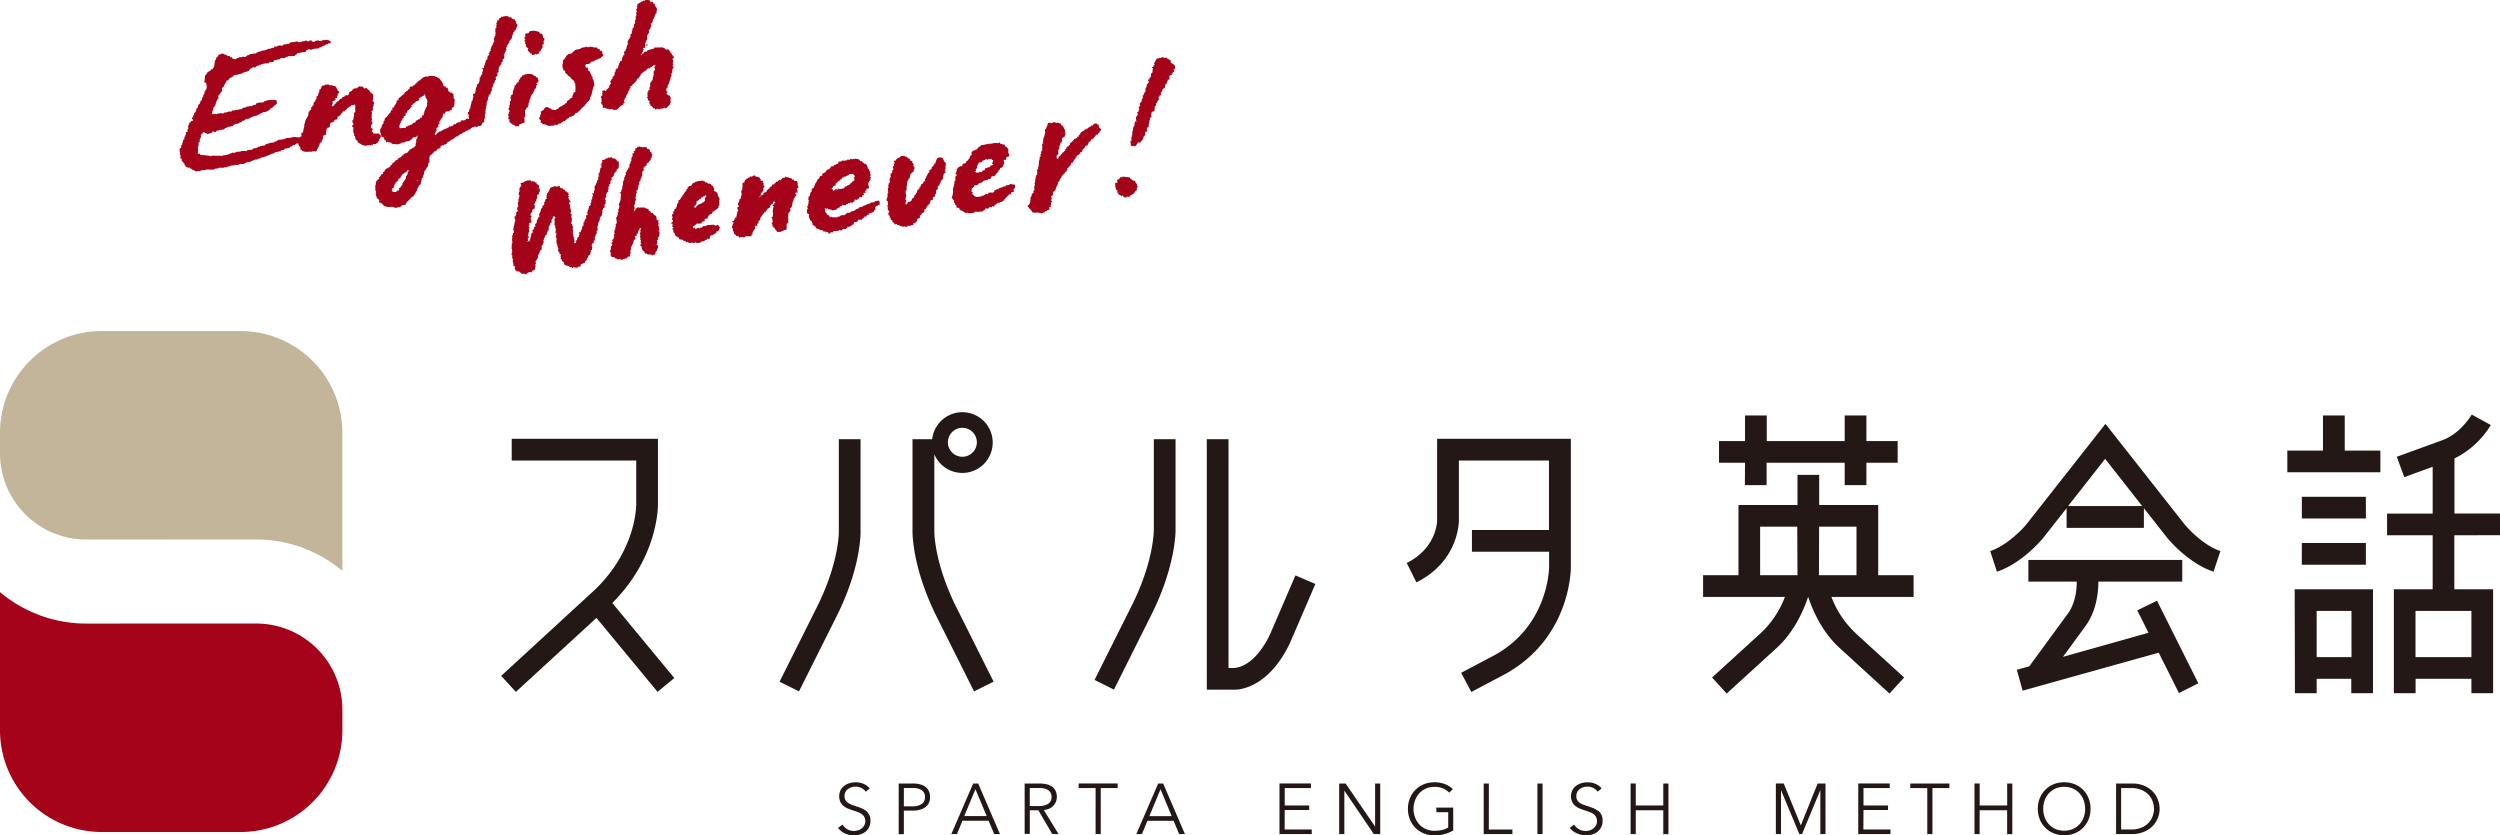
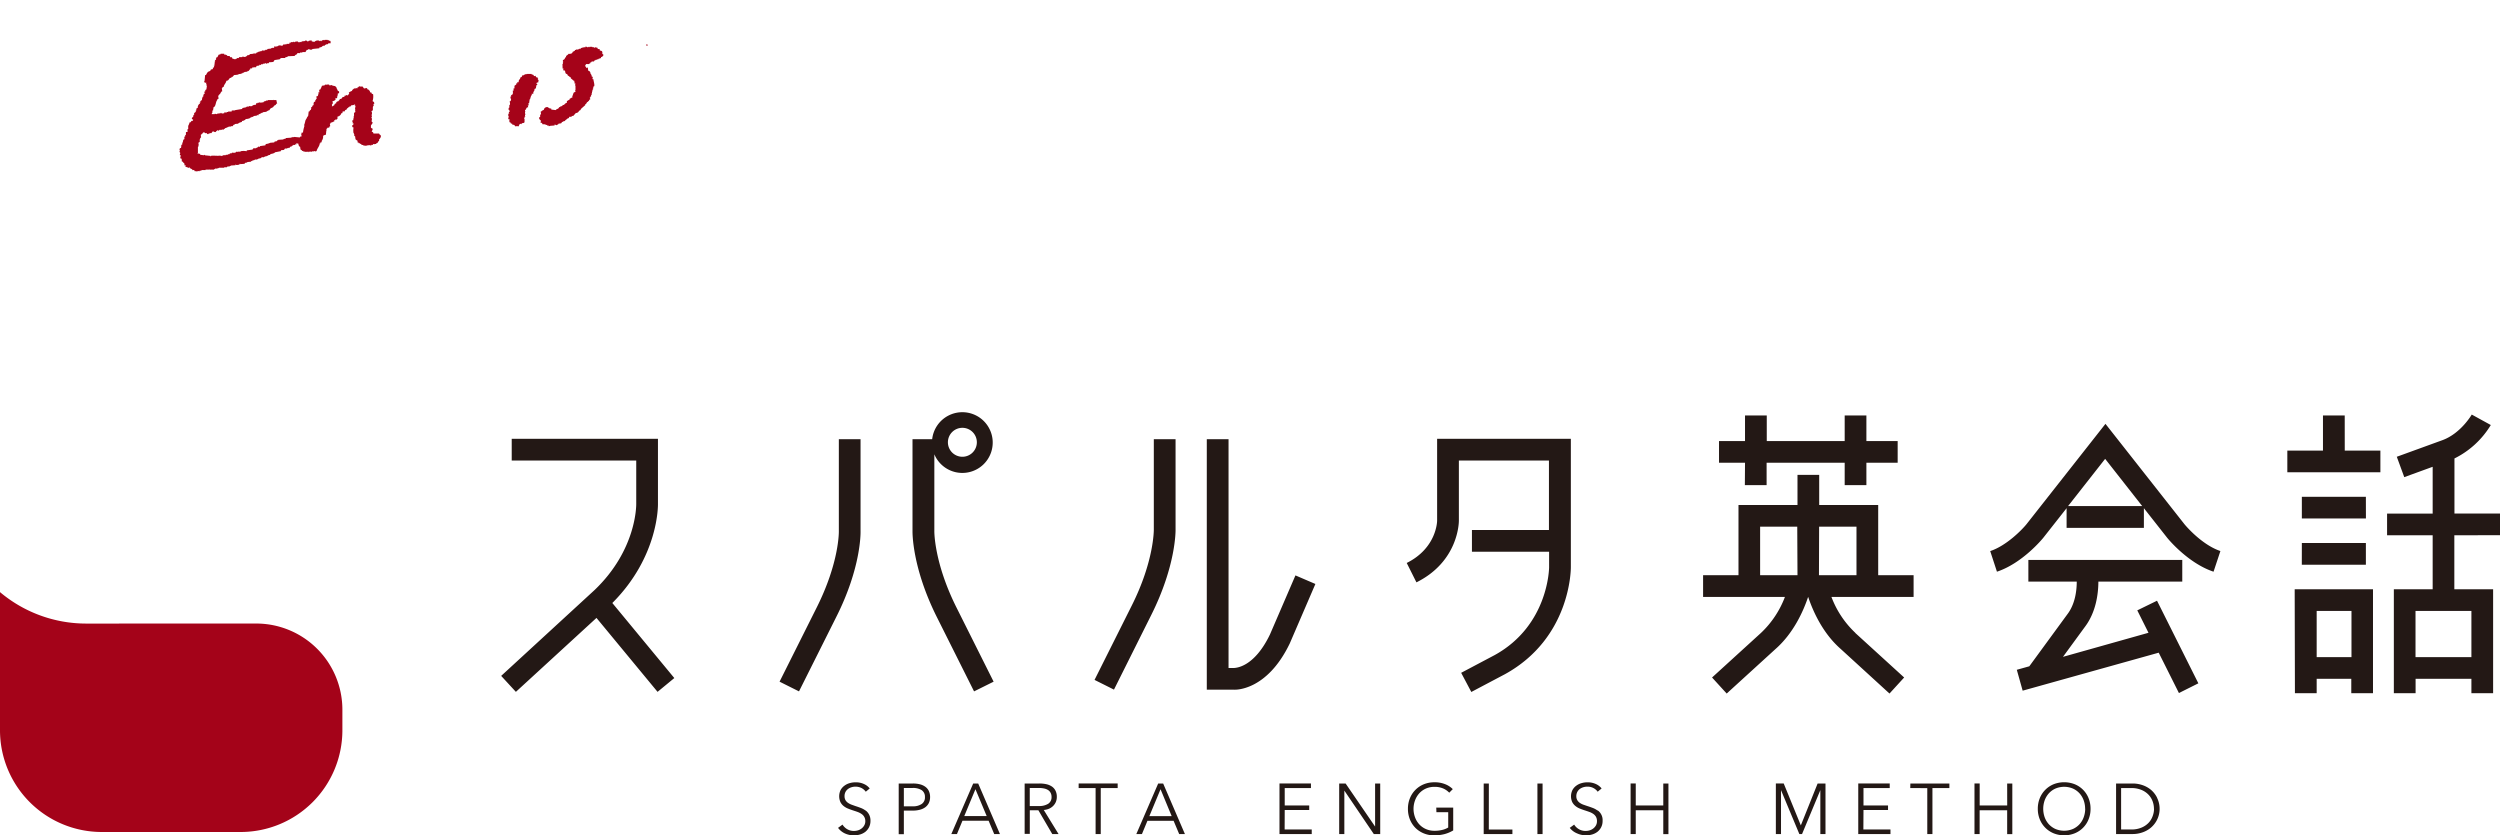
<svg xmlns="http://www.w3.org/2000/svg" viewBox="0 0 635.61 212.38">
  <defs>
    <style>.cls-4{fill:#a50319;fill-rule:evenodd}</style>
  </defs>
  <g id="レイヤー_2" data-name="レイヤー 2">
    <g id="背景">
-       <path d="M21.9 137.17A21.91 21.91 0 010 115.31v-5.37a25.88 25.88 0 0125.83-25.77h35.39a25.88 25.88 0 0125.83 25.77v35.22a34 34 0 00-21.91-8z" fill="#c3b599" />
      <path d="M65.14 158.53a21.91 21.91 0 0121.91 21.86v5.37a25.87 25.87 0 01-25.83 25.77H25.83A25.87 25.87 0 010 185.76v-35.22a34 34 0 0021.9 8z" fill="#a40319" />
      <path d="M155.68 153.31l15.76 19.08-4.26 3.51-15.53-18.8-20.49 18.8-3.74-4.06L151.18 150c10.7-10.23 10.59-21.55 10.58-22v-10.91H130.1v-5.52h37.18v16.37c.02.48.23 13.52-11.6 25.37zm63.11-18.26v-23.39h-5.52v23.46c0 .07.13 7.84-5.6 19.28l-9.47 18.91 4.94 2.47 9.47-18.91c6.39-12.66 6.19-21.52 6.18-21.82zm73.9 21.33c6.34-12.65 6.2-21.52 6.19-21.82v-22.9h-5.53v23c0 .08.07 8-5.6 19.29l-9.47 18.91 4.94 2.47zm106.69-44.81h-34v20.8c0 .28-.17 7-7.73 10.76l2.47 4.93c10.72-5.33 10.79-15.28 10.79-15.69v-15.28h22.9v17.66h-19.58v5.52h19.62v3.93c0 .14-.1 14.75-13.8 22.33l-8.56 4.53 2.58 4.87 8.61-4.55c16.58-9.17 16.7-26.47 16.7-27.19zm-76.5 49.74c-4.06 8.44-8.73 8.47-9.09 8.52h-1.44v-58.17h-5.53v63.68h6.8c.35.06 8.44.41 14.29-11.74l6.52-15.13-5.07-2.18zm-75.23 14.47l-9.47-18.91C231.85 144.21 232 135.35 232 135v-23.34h5a7.72 7.72 0 11.55 3.84v19.55c0 .13-.07 8 5.6 19.35l9.47 18.91zM241 112.44a3.68 3.68 0 103.68-3.67 3.68 3.68 0 00-3.68 3.67zm202.62 10.9h5.53v-5.7H469v5.7h5.52v-5.7h7.95v-5.51h-7.95v-6.5H469v6.5h-19.81v-6.5h-5.53v6.5h-6.61v5.51h6.61zm28.06 37.57l12.44 11.34-3.73 4.08L468 165c-4.58-4-7.06-9.6-8.29-13.25-1.23 3.65-3.71 9.23-8.32 13.28L439 176.33l-3.72-4.08 12.41-11.31a24.42 24.42 0 006.12-9.18H433v-5.52h9V128.4h15v-7.66h5.52v7.66h15v17.84h9v5.52h-20.89a24.23 24.23 0 006.09 9.15zm-14.74-27h-9.44v12.33h9.5zm5.52 12.33H472v-12.33h-9.5zm102.06-6.13l-1.74 5.24c-6.49-2.16-11.56-8.34-11.77-8.6l-5.94-7.55v5h-19.65v-5l-5.92 7.52c-.23.29-5.3 6.47-11.79 8.63l-1.71-5.24c4.13-1.37 8.06-5.4 9.22-6.83l20.08-25.52 20.11 25.55s4.22 5.16 9.15 6.8zm-19.88-11.45l-9.42-12-9.42 12zm-1.25 26.52l2.85 5.7L524.5 167l5.47-7.48c2.89-3.75 3.51-8.39 3.53-11.65h21.33v-5.51H515.7v5.51H528c0 2.41-.44 5.78-2.41 8.34l-9.65 13.19-3.18.89 1.49 5.31 34.59-9.66 5.14 10.26 4.94-2.47-10.51-21zM624 136.09v13.72h9.86v26.43h-5.52v-3.66h-14.19v3.66h-5.53v-26.43h9.87v-13.72H606.9v-5.51h11.59v-11.9l-7.22 2.63-1.9-5.18L621 111.9c4.69-1.74 7.4-6.46 7.43-6.5l4.84 2.66a22.36 22.36 0 01-9.24 8.5v14h11.59v5.51zm-9.87 19.24v11.74h14.21v-11.74zm-18-49.7h-5.53v8.93h-9.06v5.51h23.66v-5.51h-9.06zm5.38 20.68h-16.28v5.51h16.29zm-16.29 17.27h16.29v-5.52h-16.28zm-1.81 6.23h19.91v26.43h-5.52v-3.66H589v3.66h-5.53zm5.59 17.26h8.85v-11.74H589zM248.7 199.2l5.53 12.85h-1.46l-1.42-3.38h-6.65l-1.4 3.38h-1.43l5.56-12.85zm2.16 8.28l-2.86-6.83-2.84 6.83zm14.51-1.55l3.76 6.12h-1.6L264 206h-2.18v6h-1.31v-12.8h3.78a8 8 0 011.75.18 4.14 4.14 0 011.4.59 2.8 2.8 0 01.92 1.07 3.46 3.46 0 01.33 1.59 3.2 3.2 0 01-.26 1.29 3.24 3.24 0 01-.69 1 3.36 3.36 0 01-1 .68 4.27 4.27 0 01-1.37.33zm-1.31-1a4.37 4.37 0 002.43-.57 1.94 1.94 0 00.86-1.72 2.2 2.2 0 00-.24-1.07 1.92 1.92 0 00-.65-.71 2.93 2.93 0 00-1-.39 6.06 6.06 0 00-1.33-.13h-2.32v4.59zm-27.9-3.8a3.54 3.54 0 01.31 1.51 3.44 3.44 0 01-.32 1.52 3 3 0 01-.89 1.07 4 4 0 01-1.38.64 6.7 6.7 0 01-1.79.22h-2.29v6h-1.31V199.2h3.63a7 7 0 011.78.21 3.9 3.9 0 011.38.64 2.87 2.87 0 01.88 1.07zm-1 1.51a2 2 0 00-.83-1.75 4.12 4.12 0 00-2.32-.55h-2.21V205h2.2a3.9 3.9 0 002.35-.6 2 2 0 00.81-1.77zm39.08-2.27h4.31v11.69h1.31v-11.7h4.3v-1.16h-9.92zm116.64 11.69h1.31V199.2h-1.31zm32-7.28h-7v-5.58h-1.31v12.85h1.31V206h7v6.08h1.31V199.2h-1.31zm-16.74 1.28a4.93 4.93 0 00-1.22-.66c-.46-.17-.91-.33-1.35-.47l-1.05-.36a4 4 0 01-.89-.47 2.12 2.12 0 01-.62-.68 1.91 1.91 0 01-.24-1 2.25 2.25 0 01.89-1.83 3 3 0 01.89-.44 3.32 3.32 0 011-.15 3.24 3.24 0 011.58.36 3 3 0 011.07.93l1-.83a3.81 3.81 0 00-1.4-1.1 5 5 0 00-2.24-.46 5.09 5.09 0 00-1.43.2 4 4 0 00-1.33.63 3.36 3.36 0 00-1 1.11 3.62 3.62 0 00-.08 3.06 3.06 3.06 0 00.8 1 4.18 4.18 0 001.1.66c.42.17.83.32 1.26.46s.8.26 1.18.4a4.07 4.07 0 011 .5 2.25 2.25 0 01.7.74 2.22 2.22 0 01.26 1.11 2.16 2.16 0 01-.26 1.08 2.67 2.67 0 01-.67.78 2.89 2.89 0 01-.92.48 3.52 3.52 0 01-1 .15 3.29 3.29 0 01-1.77-.46 3.43 3.43 0 01-1.18-1.15l-1.12.83a4.54 4.54 0 001.9 1.42 5.15 5.15 0 001.11.36 5.71 5.71 0 001.16.12 5.64 5.64 0 001.52-.22 4.11 4.11 0 001.34-.67 3.49 3.49 0 00.95-1.16 3.42 3.42 0 00.37-1.66 3 3 0 00-1.23-2.62zm-186.1 0a4.93 4.93 0 00-1.22-.66c-.45-.17-.9-.33-1.35-.47l-1-.36a4 4 0 01-.89-.47 2.15 2.15 0 01-.63-.68 2 2 0 01-.23-1 2.25 2.25 0 01.24-1.07 2.29 2.29 0 01.65-.76 2.85 2.85 0 01.89-.44 3.47 3.47 0 012.55.21 3.1 3.1 0 011.07.93l1-.83a3.73 3.73 0 00-1.4-1.1 4.9 4.9 0 00-2.23-.46 5.21 5.21 0 00-1.44.2 3.93 3.93 0 00-1.32.63 3.39 3.39 0 00-1 1.11 3.67 3.67 0 00-.07 3.06 3 3 0 00.79 1 4.41 4.41 0 001.11.66c.41.17.83.32 1.25.46s.81.26 1.19.4a4.45 4.45 0 011 .5 2.13 2.13 0 011 1.85 2.06 2.06 0 01-.27 1.08 2.53 2.53 0 01-.67.78 2.79 2.79 0 01-.92.48 3.46 3.46 0 01-1 .15 3.31 3.31 0 01-1.77-.46 3.48 3.48 0 01-1.17-1.15l-1.13.83a4.54 4.54 0 001.78 1.43 5.53 5.53 0 001.11.36 5.81 5.81 0 001.17.12 5.57 5.57 0 001.51-.22 4.16 4.16 0 001.35-.67 3.61 3.61 0 00.95-1.16 3.54 3.54 0 00.37-1.66 3.21 3.21 0 00-.35-1.58 3.1 3.1 0 00-.89-1.05zm129.57 4.09l-7.49-10.94h-1.64v12.85h1.31V201l7.49 11.05h1.63V199.2h-1.3zm28.92-10.94h-1.31v12.85h7.3v-1.16h-6zm-82.8 0l5.53 12.85h-1.46l-1.42-3.38h-6.65l-1.4 3.38h-1.43l5.56-12.85zm2.16 8.28l-2.83-6.83-2.84 6.83zm28.74-1.55h6.23v-1.16h-6.23v-4.41h6.67v-1.17h-8v12.85h8.2v-1.16h-6.89zm38.57.55h3v3.9a5.34 5.34 0 01-1.47.6 7.85 7.85 0 01-2 .23 5.35 5.35 0 01-2.23-.45 5 5 0 01-1.68-1.21 5.4 5.4 0 01-1.06-1.78 6.19 6.19 0 010-4.27 5.55 5.55 0 011.06-1.79 5.05 5.05 0 011.68-1.22 5.35 5.35 0 012.23-.45 5.47 5.47 0 012.13.39 4.67 4.67 0 011.6 1.1l.9-.91a5.6 5.6 0 00-2-1.28 7.11 7.11 0 00-2.69-.46 7 7 0 00-2.66.5 6.41 6.41 0 00-3.54 3.54 7.07 7.07 0 00-.51 2.71 7.17 7.17 0 00.5 2.7 6.6 6.6 0 001.39 2.13 6.49 6.49 0 002.13 1.41 7 7 0 002.69.51 10.56 10.56 0 002.53-.31 8.59 8.59 0 002.27-.95v-5.8h-4.31zm92.65 3.36l-4.35-10.65h-2v12.85h1.31v-11.16l4.66 11.16h.69l4.65-11.16v11.16h1.31V199.2h-2zm15.93-3.91h6.24v-1.16h-6.24v-4.41h6.67v-1.17h-8v12.85h8.19v-1.16h-6.89zm11.89-5.57H490v11.69h1.31v-11.7h4.31v-1.16h-9.92zm24.65 4.41h-7v-5.58H502v12.85h1.31V206h7v6.08h1.31V199.2h-1.31zm20.68-1.86a7.07 7.07 0 01.51 2.71 7 7 0 01-.51 2.7 6.35 6.35 0 01-3.53 3.54 7.22 7.22 0 01-5.33 0 6.43 6.43 0 01-3.53-3.54 7 7 0 01-.51-2.7 7.07 7.07 0 01.51-2.71 6.43 6.43 0 013.53-3.54 7.35 7.35 0 015.33 0 6.35 6.35 0 013.53 3.54zm-.87 2.71a6.31 6.31 0 00-.36-2.13 5.38 5.38 0 00-1.06-1.79 5.05 5.05 0 00-1.68-1.22 5.73 5.73 0 00-4.45 0 5.05 5.05 0 00-1.68 1.22 5.55 5.55 0 00-1.06 1.79 6.51 6.51 0 000 4.27 5.4 5.4 0 001.06 1.78 5.17 5.17 0 001.68 1.21 5.73 5.73 0 004.45 0 5.17 5.17 0 001.68-1.21 5.23 5.23 0 001.06-1.78 6.33 6.33 0 00.38-2.14zm18.28-2.81a6.3 6.3 0 01-1.57 7.62 6.71 6.71 0 01-2.19 1.21 7.46 7.46 0 01-2.4.4H538V199.2h4.28a7.74 7.74 0 012.4.4 6.71 6.71 0 012.19 1.21 6.27 6.27 0 011.56 2.01zm-.78 2.81a5.43 5.43 0 00-.36-1.95 4.84 4.84 0 00-1.06-1.67 5.24 5.24 0 00-1.79-1.19 6.58 6.58 0 00-2.54-.46h-2.6v10.53h2.6a6.4 6.4 0 002.54-.46 5.22 5.22 0 001.79-1.18 4.79 4.79 0 001.06-1.68 5.42 5.42 0 00.38-1.94z" fill="#231815" />
-       <path class="cls-4" d="M166 .86l.56.13c-.07.22 0 .1-.12.22.08.32.19.33.33.57h.11l-.12.22.23-.11v.57h.22c-.13.13 0 0-.22.11v.34h-.11c-.06.19.13.42.1.45l-.34.11v.33h-.12V4h-.11l.11.22-.23.11v.34h-.11v.22H166v.56h-.11l-.12.44-.34.11.11.34h.11l-.36 1h-.11v.23l-.23.11.1.78h-.23c-.06.3-.31.55-.35.78v.11h.11l-.12.34a.3.3 0 01.11.34h-.12v.23h-.11l-.24.67h-.1c-.07.21.07.17.11.23v.11H164c0 .22.06.14.11.23v.11H164v.45c-.09.13-.46.12-.57.21v.11c.19.13.15.08.22.34h-.23c.06.2.19.36 0 .56h-.22c0 .16.16.19 0 .44 0 0-.42.18-.34.22h.14v.11h.11V14h.12v-.11h-.12l.12-.23h.34c.11-.45.33-.56.91-.54v-.23a9.16 9.16 0 011.81-.52v-.27l2.25-.07v.12h.22v.11l.23-.11v.23c.3.35.59.2 1 .13v.23h.22V13l.33.12-.12.34c.36.09.41.16.44.57h.23v.23c0 .08.36.1.22.45 0 .08-.42.14-.35.44l.22.12-.12.45h.12c0 .06-.18.3-.13.56a.29.29 0 01.11.34l-.23.1c-.1.19.42.07.33.46h-.11v.22H171l-.13 1 .11.11-.34.22a1.87 1.87 0 01.1.68h-.12v.23h-.11c-.16.3 0 .33 0 .56h-.12c-.12.21-.08.12 0 .33h-.23l.11.22h-.11v.34h-.11v.33l-.22.11c-.15.23 0 .5-.13.79l-.23.1v.34h-.12v.11h.11l-.11.34h.22c.12.13.08.22.1.45l-.34.11c.13.13 0 0 .23.12V24h.23v.11a.77.77 0 00.55.24l.11.45h.11l-.13.9c0 .14.2.21.1.45l-.22.11.1.22h-.11l-.12.34H170V27h-.22v.23h-.23v.23l-.45.1v-.22l-.34.1v.11h-.23v.11l-.33-.12v.12h-.34v.11l-.23-.11v.11l-.67-.13-.12.22h-.22l-.11-.34-.34.11v-.12c-.16-.11-.31-.16-.11-.33h-.34v-.23h-.34v-.45h-.22a1.48 1.48 0 010-.78c-.2-.11-.17-.16-.44-.23V25l-.23-.12.12-.34h.11c0-.19-.1-.2-.1-.23v-1h.22c0-.23 0-.32.12-.44h.23l-.11-.34h.11c0-.11-.13-.12 0-.45h.11v-1h.12v-.22l.23-.11v-.23l.23-.1.12-.79a1.05 1.05 0 00.23-.22h-.22c.08-.32.21-.32.35-.56h-.23l.13-.9.34-.1v-.12h-.11v-.45h-.11c-.09-.43.19-.35.23-.44v-.34h-.12v.11H166v.22h-.23V17h-.34c-.23.67-.34.2-.79.43l-.46.55h-.23v.11c-.34.2-.08-.09-.34.22h-.11v.22h-.22l-.35.44h-.11v.33h-.11c-.21.37-.34.66-.8.77v.34c-.36.24-.2.53-.68.66-.13.46-.08.11-.35.33v.11h-.11v.22h-.11c-.15.16-.06.15-.34.22-.06.39-.13.21 0 .56H160l.1.34-.23.1v.23l-.23.11.11.34-.23.1V24l-.23.11v.22h-.11v.22h-.11l.11.23-.23.1-.35.9h.11l.1.34-.34.1.11.12-.11.22a1.87 1.87 0 01-.68.32c-.09.31 0 .25-.35.33v.23h-.22v.23l-.34.1v.12l-1.12.09.11-.23h-1.23v-.15l-.34.1v-.11h-.3v-.12h-.23v-.11a.17.17 0 00-.23.1l-.34-.11a2 2 0 01.13-.45h-.12v-.23l-.23-.11v-.23h-.11c-.12-.36.16-.54.12-.78h-.11A1.21 1.21 0 01153 25l-.23-.11v-.34l.23-.11v-.24h.11v.11h.11a1.2 1.2 0 01-.1-.67h.12v-.11h-.11v-.45l.68-.1.11.23h.11v-.12c.29-.24.12-.42.58-.55v-.22h.22l.12-.44-.11-.12.23-.1.12-.34h.11c.07-.17-.22-.46-.09-.79h.11c.1-.2.07-.31.23-.45h.23V20h-.11l.12-.56h.22c.08-.35.18-.23.23-.34v-.44h.12l-.11-.34.23-.11a.76.76 0 000-.56h.22v-.22h.3c.08-.34.19-.24.23-.33l-.11-.23h.12v-.34h.11v-.22h.11l-.11-.23.23-.1.12-.45.45-.1a2.36 2.36 0 01.13-1h.12v-.34h.12c.13-.12 0 0 .22-.1l-.09-.9.35-.09.12-.56h.11l.13-.67h.11l-.11-.33h.23v-.79l-.11-.11.23-.11v-.22h.12V10h.11l.12-.34h.23l-.11-.12V9.4h.11v-.67l.35-.22v-.67h.11v-.23h.11l-.11-.34.34-.22.13-.9h.11c.14-.21.09-.13 0-.34h.23v-.09h-.11v-.56h.11v-.22h.12l-.1-.79h.22L161.76 3h.24c-.08-.18-.3-.38-.21-.67h.11v-.2h.1v-.44h-.11v-.12h.11v-.44c.32-.08.26 0 .35-.33l.45-.11.12-.22.45-.1.11-.23.34.12V.15h.22V0a2.52 2.52 0 011.23.14v.15h.11v.34h.12c.14-.21.11-.18.45-.21.09.13 0 0 .11.11zm-28.82 7.31v.33a1.51 1.51 0 01.79.24l-.12.34h.22v.56l.33.12v.56l-.22.11a2 2 0 010 .9h-.22l-.12.33h.11v.45h-.11v.22l-.22.11-.12.45-.35.22c-.09.12-.1.48-.23.55h-.23v.11h-.22v.11c-.14 0-.2-.19-.45-.12v.11l-.68.1c-.07-.16-.12-.12-.22-.23v-.22l-.33.1v-.22a1.35 1.35 0 01-.66-.8.86.86 0 00.23-.33h-.11c-.1-.13-.26-.13-.33-.23v-.22l-.22.11v-.57c.27-.16-.15-.08-.22-.22s.16-.35.12-.45a2.73 2.73 0 01-.33-.34.85.85 0 00.45-.33l-.22.11V10h-.11v-.34h-.11c-.07-.24.28-.13.34-.22l-.11-.22.12-.11h-.11v-.45h.12c.37-.46.28 0 .67-.21l.46-.56h.57v-.1a5.14 5.14 0 011.84.38z" />
      <path class="cls-4" d="M164.3 11.28l.44.12v.22l-.11-.11-.34.1zM84 10.39l.1.45H84v.22a.7.7 0 00-.56 0l-.11.23-.23-.12v.11h-.22v.11h-.22l-.12.23h-.34c-.44.2-.3.4-1 .43v.22l-1.8.19v.12h-.22v.11c-.18 0-.55-.25-.89-.13v.12H78l-.35.56h-.78v.11h-.56l-.11.23-.11-.12-.57.1v.23c-.31.07-.35.18-.57.32v.11l-1.8.08v.11l-.68.22v.11h-1v.11h-.23l-.12.22-1.35.2c-.17.53-.36.5-1 .54h-.33l-.12.22c-.26.15-.38 0-.45 0l-.12.22-.35-.25-.12.22-.22-.11v.11h-.23v.12h-.45l-.12.22-.26-.12-.11.22-.68.1v.12c-.13.12 0 0-.12.22h-.67v.11l-.23-.12-.12.34-.33-.12v.11h-.11v.22h-.11l-.35.44L63 18l-.12.22-.78.09v.12l-.45.1v.11h-.25v.11l-.78.1v.11h-.22V19l-.9.09-.35.44h-.22l-.12.22-.45.11V20c-.36.29-.21.48-.8.54-.14.7-.6.9-.7 1.56-.32.08-.26 0-.35.33h-.11l.1.79h-.12a2.08 2.08 0 00-.46.77h-.22v.22l-.23.11c0 .06.09.67.1.79-.31.08-.25 0-.34.33-.41.44-.32 1.46-.82 1.78v.11l-.23-.11v.11h.11s-.11.61-.12.79h-.23c.19.54 0 .44-.13.9h.79v-.11l.56.12v-.11h.23v-.12l.33.12v-.11H56v-.12c.16 0 0 0 .11.12h.12v-.11c.18 0 .12.17.22.23s0-.09.11-.11H57v-.23h.67v-.11H58v-.12h.9v-.22l.45-.11a.19.19 0 00.22.12v-.11h.22V28l1.81-.3v-.23l1-.2v-.11h.22v-.11l.34.12.12-.23a1.46 1.46 0 00.89 0v-.11a2.76 2.76 0 01.9-.21l.12-.44.22.11s.06-.17.23-.22v.11h.11v-.12H66V26l.33.12.34-.11.11.11V26H67l.12-.23h.33v-.11h.23v-.11h.45v-.11h1.35c.16 0 0-.11.11-.11v.12h.68a5.68 5.68 0 00.2.9h-.22c-.13.43-.26.33-.57.55l-.23.33c-.41.27-.76.23-.92.77a1.65 1.65 0 00-.68.32v.11l-.22-.11v.11l-.78.1v.11h-.22a3.35 3.35 0 01-.91.44v.22h-.23c-.14-.06 0-.07-.11-.12l-.11.22-.79.1-.12.22H64c-.05 0-.08.16-.23.22s0-.08-.11-.12l-.12.22a2.54 2.54 0 01-1.13.21v.22c-.31.05-.73.44-.9.21V31a4.4 4.4 0 00-.9.32v.12l-.9.09v.11l-.34.11-.23.33h-.45v.11h-.59v.12h-.23v.11h-.11v-.11h-.11v.22c-.26 0-.3 0-.46.1v.12H57l-.12.22-.33-.11V33H56v.11h-.11V33h-.11l-.12.22-.56-.13.11.23h-.23l-.11.22c-.33.15-.57-.21-.79-.13l-.34.44h-.45v.11H53v.12c-.38.11-.34-.19-.45-.24h-.44v-.11c-.22-.09-.29 0-.45-.12v.11c-.2.13-.15.07-.23.34h-.23v.23H51l.11.12-.11.22h.11v.34l-.22.1v.34h-.11v.67l-.34.22.1.68h-.11v.34h-.11v1.57h-.11V39l.68.13v.22l1 .13a.19.19 0 01.23-.1v.11l1.35.14v.11h.11v-.11c.72-.14 1.74.06 2.36-.07l.45.12v-.11h.34v-.11h.67v-.11h.44v-.05H58v-.1h.34l.12-.22h.45v-.11h.22v-.11a.18.18 0 01.23.12l.56-.11.12-.22.33.12v-.11h.79v-.11a4.43 4.43 0 011.57 0v-.22l1.46-.2.23-.33h.68v-.11h.22v-.11h.22l.12-.23.33.12.12-.22 1.35-.2.12-.33a3.27 3.27 0 001.13-.32l1-.09.12-.22.56-.1.12-.23h.22v-.11l1.35-.09v-.11l.57-.1v-.15l1.45-.1v-.1h.33v-.1l.33.12v-.11l1.46.14.12-.23h.33v-.11h-.11l.12-.11v-.12h-.11l.12-.67h.34a8.85 8.85 0 01.37-1.68l-.11-.34h.12v-.22h.11l-.11-.23h.12l.12-.68h.11v-.23l.22-.11-.1-.22h.22l-.1-.18.23-.11v-.23h.12l.13-1.12c.46-.12.13 0 .34-.33l.23-.1v-.23h.11l-.11-.34.34-.21v-.23l.34-.22v-.56s.07 0 .12-.22l.34-.11c0-.15 0 0-.11-.11l.34-.55h.12l-.07-.15v-.56h.33c.06-.32.3-.83.13-1h.34v-.12h-.11v-.52h.23a5.2 5.2 0 00.47-1l.67-.1.12-.22.33.12v-.11h.68l.11.23.67-.1v.11c.65.21.79 0 1.11.59h.11l-.11.22h.11c.18.36.1.55.55.69v.45l-.34.1v.45h-.11v.11h.11v.11l-.23.11.11.34-.34.11v-.11h-.11v.45c-.12.2-.56.34-.8.44 0 .12.2.32.1.56l-.22.11v.11h.11a3.76 3.76 0 00-.12.45h.22c.17-.27.16-.07.34-.22s0-.41.57-.55v-.33h.11c.2-.22.27-.09.46-.22l.11-.22h.12l.11-.33h.34l.35-.45.45-.1.12-.33h.11c.15.06 0 .07.11.11l.12-.22.44.12v-.11h.11V24l.23-.11-.11-.34a2.63 2.63 0 01.8-.43c.12-.42.37-.37.57-.67l.34.12v-.22l.45.12c.08-.31 0-.25.34-.33V22h.23v-.11h.11V22h.67l.33.46c.23.11.3-.07.34-.11s0 .11.11.12l.34-.11v.12c.14.1.1.07 0 .22h.34v.11c.24.21.42.22.43.68h.34v.11c.12.13 0 0 .11.23l.33.12a3.91 3.91 0 01-.15 1.79h.12c.24.32.3.07.32.68h-.22c.21.62 0 .37-.13.78v.9h-.22c-.07.27-.13.24-.24.44l.23-.11V29c-.17.2 0 .5 0 .9l-.22-.12v.12c.47.34 0 .6.2 1.12l.22.12c0 .2-.41.63-.46.78v.56c.2.11.17.16.44.23 0 .4-.16.44-.24.78.33.09.37.14.44.46h1.46v.22h.22v.22h.22c0 .6-.15.61-.36 1h-.11v.45h-.11c-.19.35-.26.56-.69.66v.11h-.33c-.16.05 0 .11-.12.11 0 0-.09-.16-.22-.11l-.12.22h-.39V37l-.56-.12V37l-.22-.11a1.53 1.53 0 01-1.13.09l-.11.11v-.23a.85.85 0 01-.55-.12v-.14h-.23l-.1-.22-.23.1-.11-.22-.33-.12.11-.11-.11-.34c-.26-.07-.2 0-.33-.23h-.11l-.1-.79-.22-.12v-.45H90v-.22h-.11a3.92 3.92 0 010-1.46c-.36-.1-.33-.13-.33-.56.47-.23.17-.12.35-.56l-.23.11v-.45h-.11v-.36h.22l.13-.79H90l-.11-.33h.12v-.78l.34-.22a.15.15 0 00-.1-.22c0-.16.09 0 .11-.11s-.09 0-.11-.12l.12-.22h-.07c-.11-.52.21-.61 0-1h-.11v-.12h.12c-.17-.18 0-.06-.34-.11v.11l-.68.1-.23.33H89V27c-.14-.18-.11.21-.11.22h-.23c-.2.3-.45.25-.57.67-.33.07-.37.11-.46.44h-.45c-.1.12 0 0-.11.11v.33h-.27a1.26 1.26 0 01-1 .88v.56c-.15.07-.17.18-.23.22h-.12v-.13c-.15-.18-.12.21-.12.22H85v.34c-.4.09-.43.27-.91.32-.07.3-.22.31-.23.33l.1.56-.22.11v.23l-.56.1v.22H83v.56h-.1l.1.34h-.11v.56c-.08.12-.56.15-.68.32s0 .51-.13.78H82v.34h-.11a1.06 1.06 0 00-.12.56h-.34v.11h.11c.21.1-.23.11-.23.11-.09.85-.64 1.24-.82 2l-.34.1a.21.21 0 00-.22-.11s0 .11-.23.1l-.22-.11v.11a.79.79 0 01-.68 0l-.34.21-.11-.22c-.15 0 0 .08-.11.11h-.79v-.11h-.12v.11h-.11l-.11-.23h-.33v-.12L76.4 38l-.09-.67-.23-.12a1.22 1.22 0 01-.21-.68l-.56-.12c.06.31.09 0 0 .34-.16 0 0-.09-.11-.12-.1-.21-.12.22-.12.22h-.56v.23l-.22-.12V37c-.13.13-.05 0-.12.22-.56.06-.38.21-.68.44l-.22-.12v.12H73v.11h-.56l-.23.34-.79.09v.23l-1.57.3v.12a3.3 3.3 0 01-1.13.31v.23c-.53 0-.55.17-.9.31l-.57.11v.11h-.22v.12l-.33-.12V40h-.23l-.11.22H66v.11h-.34v.11h-.23v.12h-.67v.12l-.46.1v.11l-.22-.11V41l-.33-.12.11.23-1 .09v.11l-.56.1-.12.23-1.12.09v-.12H61l-.12.22h-.22v.11H60s0-.23-.11-.11V42l-1.24.09v.11h-.22v.11H58v.11h-.1v-.11h-.11l-.12.22H57v.11h-1.35v.11h-.34v.11h-.67V43h-.22v.12h-1v.11l-.25-.23v.12h-.79v.11h-.11v-.11h-.11v.11h-.9v.11l-.57.1v.12h-.11v-.11l-.34.11c-.15 0 0-.14-.11-.12v.12h-.45v-.12l-.22.11v-.25c-.3-.06-.32-.17-.56 0v-.23l-.66-.35v-.22c-.12-.2-.12.22-.12.22l-1-.36.12-.33h-.34v-.33h-.1l.11-.22h-.11c-.12-.13 0-.05-.22-.12-.07-.26 0-.21-.22-.34v.11c-.15.17-.11-.21-.11-.22h-.11l.11-.12-.1-.45-.34-.12a3.16 3.16 0 00.13-.78h-.22c0-.27.12-.35.12-.45l-.11-.11.11-.11-.22-.12c0-.19.11-.2.12-.22 0-.26-.11-.34-.11-.34l.12-.45H46l.12-.45H46v-.12h.11v-.23l.23-.11v-.33a1.83 1.83 0 00.24-.9h.22l.13-.45h-.12v-.11h.11v-.23l.23-.1-.11-.23.23-.11v-.67l.45-.11-.1-.56.23-.11V32a3.51 3.51 0 00.36-.89h.22l.23-.33c.35-.22.28.2.46-.33-.12-.07-.42-.22-.33-.46h.11v-.23h.22a1 1 0 01.12-.56h.12v-.45l.45-.33-.11-.23.23-.1V28h-.11c0-.15.05 0 .11-.11v-.33h.11c.13-.13 0-.05.23-.11a1.35 1.35 0 01.36-1l.22-.11-.11-.23L51 26l-.1-.34h.33v-.11h-.11c-.21-.1.23-.11.23-.11a1.66 1.66 0 01.24-.9h.11v-.45h.11v-.22H52a.36.36 0 00-.1-.45v-.12h.22c.14-.13 0-.26.13-.45l.22-.11.13-.89h-.11l.12-.45h-.11v.11c-.1.21-.11-.23-.11-.23l.11-.22L52 21v-.23h-.11c0-.19.11-.19.12-.22l.14-1.46h.22a3.51 3.51 0 01.47-.78c.37-.27.63-.11.79-.66H54v-.11h.12v-.34h.23V17h.11l-.1-.34h.22a2.42 2.42 0 00-.1-.45h.11v-.45h.11c0-.15 0 0-.11-.11v-.11h.12l-.11-.34.11.11.23-.1v-.11h-.11s.2-.4.23-.56h.23a2.83 2.83 0 01.35-.67.81.81 0 00.45-.1v-.11H57v.23a1 1 0 01.79.24v.11h.57l.21.34h.12v-.08l.33.12v.23a8.15 8.15 0 00.78.24c.2-.21.2-.1.45-.22v-.11h.44l.12-.23h.79v-.11c.35-.09.46.18.9 0v-.11h.22l.12-.23.56-.1.12-.22.9-.09v-.07h.68l.11-.23h.23v-.11h.22v-.11H66v-.11h.33V13h.23v-.11c.33-.15.43 0 .67 0v-.11h.22v-.11h.45l.12-.22.9-.1v-.11h.23v-.12h.11v.11l.45-.11v-.32h.11c.14.11.63 0 .9-.1v-.11h.34v-.11s.57.22.78.12l.23-.33.23.12v-.11h.56v-.12h.68l.12-.34c.11-.11.11.12.11.12.17.13.1-.18.11-.22h.68s0-.14.22-.11a.18.18 0 00.22.12v-.12h.22v-.11h.12v.11l.34-.1.11.22c.21.08.16-.07.23-.11s-.05.08.11.12.32-.13.45-.1l.11.11v-.22l.9-.1v-.11c.43-.12.5.25.66.24v-.06h.22v-.1a1.75 1.75 0 01.79-.1v.22l.67.13a1.22 1.22 0 011.24-.31s0 .14.22.11v-.11h.12a.17.17 0 00.22.12l.12-.22h.33v-.11l.34.12v-.11h.79v.11l.22-.1v.11a1 1 0 00.47.13zm67.93 1.77v.22a1.32 1.32 0 00.56.13v.33c.62.11.69.17.65.92h.23v.45c-.24.13-.25.25-.57.32v.23l-.67.21v.11h-.33v.11h-.34v.11h-.23l-.23.33h-.56l-.12.22h-.22v.22c-.33.07-.27.19-.34.22h-.78v.11c-.14.12-.05 0-.12.22h-.11l.1.34h.15v.34h.11v-.11h.34c.06.42.05.39.1.78a.65.65 0 01.55.58h.11l-.12.22.23.12v.22h.11v.34l.33.12v.11h-.11v.45h.22c0 .42.37 1.41.19 1.8l-.22.11v.45h-.11v.11l.11.11-.22.11v.45h-.11v.45h-.11v.11l.11.11h-.11v.23h-.12v.34l-.23.11v.22h-.12c0 .12.22.21.11.45h-.11a1 1 0 00-.24.44h-.22v.22h-.22a1.19 1.19 0 01-.35.55h-.11v.23l-1 .88c-.23.3-.14.44-.58.55-.08.27-.05.18-.23.33v.11h-.22v.11h-.33l-.69.77h-.34l-.11.22h-.57v.11c-.13.13 0 0-.11.22a.86.86 0 00-.46.22v.11h-.22l-.12.22h-.11l-.12.22h-.34v.12l-.34.1-.23.33-.68.1-.11.23h-.23v.11c-.15.06-.45 0-.45-.12h-.2v.23l-1.13.09V32l-.34.1-.11-.22-.22.1-.11-.22h-.34v-.11h-.33v-.11l-.45.1v-.11c-.29-.23 0-.26-.55-.35 0-.27.11-.31.12-.44s-.63-.42-.43-.91l.22-.11v-.56l.23-.11-.1-.67h.11a1.45 1.45 0 01.69-.44.82.82 0 011.13-.65v.11h.22v.11l.56.12v.23l1.12.13c.19-.27.4-.25.68-.43l.23-.34h.22l.12-.22h.34l.23-.33h.34v-.12c.24-.17.34-.35.68-.43v-.45c.39-.09.29-.23.68-.32v-.23c.32-.06.47-.45.68-.21v-.34l.35-1c.21-.1.18-.15.46-.22v-.22h-.11l.12-.23v-1.12h-.11v-.11h.11v-.07h-.11l.12-.34-.34-.12c0-.15.08.05.12-.11v-.11h-.1l.12-.23h-.23l.12-.22h-.34v-.11l-.55-.46v-.23l-.34-.11v-.12c-.31-.21-.45-.14-.55-.57-.72-.21-.35-.5-.65-.91-.1-.13-.33 0-.34 0s.09-.07-.11-.22c.09-.12.14-.11.23-.22l-.33-.12-.03-1.15h.11v-.45h.11v-.1h-.11v-.44c.38-.09.49-.28.57-.67h.23v-.34l.57-.44v-.11h.34c.48-.05.68-.13.8-.55a1.2 1.2 0 00.57-.33v-.11h.22v-.12h.67v-.12l.34-.1v.11h.11l.12-.22a3.33 3.33 0 011.25-.26v-.23c.21.09.34.29.67.24 0 0 0-.12.23-.11v.1h.11v-.1h.67v.1h.42v.11a.29.29 0 00.34-.1zm-15.75 7.11c.07.36.14.41.55.46V20h.11l-.12.22.22.12-.12.67h-.11v-.11l-.34.22v.11l.22.12v.22l-.22.11-.13.78-.23.11v.11l-.22-.12v.12h.11c.08.18-.18.58-.24.67h-.11l.1.34-.11.11c-.24.07-.1.11-.34 0v.11c.08.14.13 0 .11.12h-.11l-.12.34H135v.22h-.11V25h-.11v.23h-.12l-.13 1h-.22a1.56 1.56 0 01.1.56h-.23l.11.45-.34.11a1.16 1.16 0 00-.24.55h-.22v.45h.11v.11h-.11v.45s.14 0 .11.23h-.12v.34l.11.12-.23.1v.3h-.11c0 .19.1.19.11.23v.89h-.11v.11l-.57.1-.11.23h-.11v-.11l-.34.11a2.42 2.42 0 00-.24.56 3 3 0 00-.89 0l-.22-.34-.56-.13v-.22h-.33v-.11c-.13-.13-.05 0-.11-.23h-.22a1.75 1.75 0 010-.79h-.34l.13-.79h-.11v-.67l.23.11v-.11c-.25-.3.09-.43.23-.67h-.22v-.23l-.22-.11.12-.45h.12v-.67h.11c.16-.47 0-.57 0-1h.23l.12-.55h-.11v-.33h-.11l.12-.33h.15l-.1-.22.45-.33a1.84 1.84 0 000-.9h.22v-.57h.23v-.67l.46-.33v-.34l.23.12v-.34h.34l.13-.67h.11a.86.86 0 00.23-.56c.58-.15.3-.38.57-.55h.34V19h.23v-.11h.34v-.11l.22.12v-.11h1.13v.11l.45.12.22.34z" />
-       <path class="cls-4" d="M83.45 27.79V28l.34-.1v-.23h-.11c-.13.13 0 .05-.23.12zm-7.55 7.26c.13.13 0 .05.22.12-.12-.17 0-.05-.22-.12zm55.59-28.9l-.22-.15c-.16-.25 0-.26 0-.56l-.27-.09V5a1.88 1.88 0 01-.89-.35l-.11-.22h-.22v-.11l-.45.1v-.23a2.45 2.45 0 00-1.57.09l-.22-.12v.11c-.23.06-.1 0-.23.11.14.08.12 0 .11.11l-.42.11c-.13.16 0 .26-.23.45v.11h-.33c0 .22-.09.45-.13.67h-.11c-.09.27.11.42.1.56h-.11v.79H126l-.12.45s.16.08.1.34c0 0-.15 0-.11.22h.13v.45h-.11c0 .15.07.3.1.45l-.22.11-.13.56h-.11l.11.22h-.11v.11a.3.3 0 01.11.34c0 .16-.14 0-.12.11h.12v.12h-.11c-.14.33-.19.58-.35.9H125v.34h-.11v.33h-.11v.34h-.11c0 .11.07.22.11.34l-.35.21.11.23h-.11c-.06.08-.22.2-.23.22v.11h.22c0 .17-.11.17-.12.44h-.3c-.05.33-.09.67-.13 1l-.35.21-.12.68h-.11v.23h-.11l.11.33-.23.11v.56l-.45.11v.22h.23c0 .22-.09.44-.13.67h-.11v.67h-.12a2.9 2.9 0 00-.35.78h-.22v.11h.09l-.12.22h.12v.11a.31.31 0 00-.12.34h.12v.11h-.11v.22h-.12v.34l-.46.33-.12.67h-.12v.22H121l-.14 1.12h-.11l.11.22c-.07.07-.5.1-.57.22s.07.77.1.9h-.23V25h.11l-.24.78h-.22c.21.33-.25 1.08-.26 1.9h-.23a1.82 1.82 0 01-.13.78H119c-.14.41.21.7.21.9v.11h-.12c0 .29.24.61.22.68h-.12v.11c-.36-.19-.41-.07-.79 0v.23l-.34.1c-.12-.08.05-.15-.11-.11l-.12.22h-.11v-.11h-.44l-.12.33H117v.22a1 1 0 00-.68 0v.11h-.22l-.23.33h-.45c-.12.15-.23.3-.35.44h-.33v.11h-.22v.11l-.34-.12-.12.33h-.22v.11h-.23v.11h-.34v.12H113v.11h-.22l-.12.22h-.33l-.12.23a.55.55 0 01-.45 0l-.12.22c-.35.22-.42.08-.57.55h-.22v.22l-.33-.12.24-.67h.11c0-.08-.07-.16-.11-.23h.24a1.74 1.74 0 00-.09-.67.77.77 0 00.34-.33h.22c0-.24 0-.35-.1-.45v-.17l.34-.11v-.78h.22a.8.8 0 01.12-.45h.11c0-.08-.07-.16-.1-.23h.22l.12-.22h.11c0-.29.09-.59.13-.89s.3 0 .45-.11l.24-.55 1-.1v-.22h.45c.14-.08 0-.31.12-.45a1.76 1.76 0 01.57-.55l.15-1.79-.22-.12-.1-.45h.11v-.11h-.11v-.68a.84.84 0 01-.44-.34h-.45v-.22h-.33V23h-.22l.12-.34h-.11c0-.11-.07-.23-.11-.34l-.22-.12v.12s-.44 0-.23-.12h.12v-.11l-.67-.24a2.79 2.79 0 00-.87-1.59V20l-.23.11v-.31a1.17 1.17 0 01-.56-.12v-.12l-.56-.12v-.11h-1.57v.11h-.34v.12h-.11v-.16h-.11v.11l-.33-.12v.23l-.34-.12v.11c-.26.17-.33.35-.68.44v.22h-.22v.22l-.33-.12v.23c-.3.08-.25 0-.34.33-.31.08-.26 0-.34.33h-.23v.23a1.27 1.27 0 00-.57.32v.12l-.68.1a1 1 0 01-.23.22v.45h-.33c-.08.27-.13.24-.24.44-.32.08 0 .06-.33 0v.22c-.22.06-.09 0-.22.11h-.12v.33h-.23l-.12.33-.22-.11v.22l-1 .77v.45l-.45.1c0 1-.52.92-.71 1.78h-.33l-.12.33a.17.17 0 01.11.23l-.46.21v.45l-.34.22-.12.34h-.22c-.12.52-.41.57-.69.89h-.11l-.13.68-.23.1c0 .12.07.23.11.34h-.22v.11h.12l-.12.34-.34.1.1.34H97l.11.23H97l-.12.45h-.23v1l.22.11-.11.11c0 .15.07.3.1.46h.12v.33c.09.14.44.14.56.24s.13.46.21.57.23.09.33.23h.11l-.11.22h.11v.23l.45-.11v.12h.12v-.11l.56.12v.11h.22c0 .07.07.15.11.22l1 .13v-.11h.11v.12h.56v-.11h.34v-.11h.34l.12-.22c.09 0 .91-.08 1-.1v-.22a2 2 0 001.13-.2l.12-.23h.22l.23-.22.12-.34.79-.09c.09 0 0-.15.34-.22v-.23h.12l-.13.89h-.23V36c0 .16.09 0 .11.12h-.11a1.42 1.42 0 00-.14 1l-.34.11v.22a1.45 1.45 0 00-.68.33v.11l-.57.1.11.23H104s0 .44-.12.22v-.11h-.11v.34h-.22v.23c-.61 0-.57.21-1 .31l.1.34h-.11v-.11c-.45.09-.4.36-.68.55l-.34.1-.12.22-.22-.11-.12.44-.45.11c-.12.41-.37.37-.57.66h-.23l-.12.44c-.28.07-.19.06-.34.22h-.11v.22c0 .08-.15.07-.23.22h-.22v.22h-.33v.11a.65.65 0 00-.58.55s-.43 0-.22.11h.11v.11l-.34.11-.12.33h.11v.11l-.34.1-.58.78h-.22l.1.46-.45.21v.23h-.22c-.08.33-.27.94-.13 1.12v.11l-.26-.17c0 .25.08.16.11.22v.12h-.12c0 .16.08 0 .12.12v1h.11v.23h.12l-.13.56h.11v.11h-.14l.1.56h.23l-.12.33h.11v.23h.33v.23h.22a2.37 2.37 0 00.11.45h-.12v.34h.45l-.12.22c.38 0 .45-.1.45-.1s.07.22.11.34l.66.57.23-.11v.11l.67.13a2.86 2.86 0 00.46-.1.19.19 0 00.22.11s0-.15.23-.1.8.36 1.23.24v-.11h.67v-.11l.45-.1v-.23l1.13-.26v-.34l1.6-1.65h.2l.23-.22v-.22l.34-.22V49l.23-.1v-.34h.2v-.34h.11V48h.12l-.11-.22.22-.11c0-.08-.07-.15-.1-.23h.22l.12-.34.34-.21c.12-.56.25-1.12.37-1.68.23-.07.1 0 .23-.11h.11c.1-.12-.09-.1-.11-.11v-.11h.11v-.45h.12c.11-.32 0-.64.12-.9l.23-.1v-.23l.22-.11.12-.44.23-.11v-.22h.12c.2-.43-.07-.42.12-.79h.09v-.23l.23-.11a.3.3 0 00-.11-.34.21.21 0 01.12-.22c0-.16-.08 0-.11-.11l.13-.9h.11l.23-.33h.23v-.12c.17-.15.15 0 .23-.33h.22v-.23c.08-.13.43-.13.56-.21l.46-.56.46-.1a2.26 2.26 0 01.11-.22h.23l-.11-.34.34-.1v-.23l.56.13v-.23a1 1 0 00.68-.21c0-.11.07-.22.11-.33l.34-.11.12-.22.22.12v-.12c.2-.12.16-.06.24-.33.73-.06 1-.6 1.47-.87h.34l.12-.23c.29-.19.2.13.34-.33l.56-.1v-.22l.45-.1v-.12h.34l.23-.33h.34v-.11h.22v-.12l.68-.21v-.22l.34-.11v-.11l.56-.1v-.11l.23.11v-.11h.18a.29.29 0 00.33.12v-.11h.22v-.11l.79-.1c.1-.35.27-.4.35-.78h.23V31h.23a1.33 1.33 0 010-.79h.11v-.34h.11c0-.11-.19-.39-.1-.67h.12v-.45h.11c0-.18-.11-.21-.11-.23 0-.25.13-.5.12-.56a.17.17 0 01-.11-.22h.12v-.34h.12c.07-.25-.15-.34-.11-.46l.23-.1c0-.19-.07-.38-.1-.57h.11v-.44h.11v-.23h.12l.13-1h.22v-.11h-.12l.12-.45h.34a3 3 0 01.25-1h.22a2.52 2.52 0 00-.21-.57h.22V22h.23v-.7c.23-.06.1 0 .23-.1h.11c0-.12-.07-.23-.11-.34h.12v-.22h.11v-.23l.22-.1c.08-.17-.1-.68-.1-.68l.46-.33v-.78l.35-.22a.3.3 0 00-.11-.34c0-.25.12-.22.12-.22v-.56l.22-.11-.1-.23h.11l.34-.44h.12v-.56s.25-.1.34-.22h.11l-.22-.46c.49-.21.54-.36.48-1.11h-.12v-.12h.11l.24-.78h.22l-.1-.34c.05-.11.27 0 .23-.33a.29.29 0 01-.11-.34h.11v-.22l.23-.11-.11-.34h.11l.35-.44h-.11v-.11h.22l.12-.34h-.11v-.22c.45-.11.15 0 .35-.33h.11v-.2l.23-.11v-.56h.11c0-.19.08-.37.13-.56h.22c-.46-.26.21-.61.24-.67V7.6h.34c-.07-.6.5-.93.28-1.45zm-27.57 37.42h-.22c0 .26-.13.89-.13.89h-.23l.11.22-.22.11v.56h-.11v.23l-.23.1v.23l-.23.11c0 .07.07.15.11.22h-.23l-.11.33h-.12V47l-.22.11v.33l-.22-.11v.33l-.34.11c0 .15 0 0-.11.11l.1.34s-.08 0-.11.22H101v.11s-.44 0-.23.11h.11v.11c-.4 0-.7.15-.9 0s-.25 0-.33-.34c-.13-.14-.09 0 0-.23h.11v-.34c.22-.06.09 0 .22-.11h.12v-.33h.11v-.22h.11v-.1c0-.06-.2 0-.11-.12h.23c0-.08-.07-.16-.11-.23h.22v-.33c.31-.08.26 0 .34-.33.61-.17.2-.32.47-.67l.34-.1c.19-.34.38-.67.58-1a1.2 1.2 0 00.56-.33v-.11h.22l.23-.22v-.11l.22.12v-.45h.12v.11h.12v-.11h.11zm2.43 2.43c-.2.09-.28-.07-.34-.12h.34zm2.17-19.28v.45l-.23.11v.34h-.12c-.07.23-.15.45-.23.67h-.12l.11.34h-.22c.1.24 0 .27 0 .68h-.33v.11h-.11v.45H107V30c-.3.08-.25 0-.34.33a1.28 1.28 0 00-1.14.88H105c-.14.45-.23.22-.46.55h-.34V32l-.11-.12a2.17 2.17 0 01-.45.11v.22l-.33-.12c-.08.27-.13.25-.24.45a8 8 0 00-1.46.08l-.09-.79h.11l.12-.55.23-.11c0-.12-.07-.23-.11-.34l.34-.22.12-.45h.12a.86.86 0 00.23-.67h.32v-.09h.12v-.56l.45-.33v-.33s.16-.1.23-.22h.2v-.22c.34-.09.39-.2.46-.56h.22c0-.15-.07-.3-.1-.45a.87.87 0 00.45-.22v-.11c.34-.23.57-.2.69-.66l.68-.1v-.22l.23-.11c0-.12-.07-.23-.11-.34.52-.13.73-.53 1.25-.65.09-.3 0-.26.34-.33v.45h.12l-.12.33.22.12v.23h.22a2.47 2.47 0 010 1.35l.11.22zm188.17-12.08v.23a1.47 1.47 0 01.67.34v.11c.13.07 0-.13.33 0l-.11.11v.12h.11l-.11.33h.11c.19.24.41.28.67.46l.22.34h.23a4.58 4.58 0 00-.12 1l-.34-.12v.11a.65.65 0 01.22.45l-.45.34v.34l-.22-.12v.11c.12.13 0 0 .11.23l-.57.11-.11.33h-.11v.12h.11v.67l-.44-.11v.11h.22c.2.12-.23.11-.23.11a.78.78 0 01-.11.45h-.11v.45h-.11c-.13.12 0 0-.22.11l-.12.67h-.11l.11.34H296c-.09.12-.4.25-.45.34v.34h-.11c-.18.38.16.3-.34.44l.11.68-.45.11c0 .15.08-.05.11.11.21.1-.23.11-.23.11a3.6 3.6 0 01-.11.45h.11v.45h-.12c-.2.29-.3.28-.34.78l-.34.11c.1.36.07.23 0 .67h-.22l-.12 1.24h-.12v.11H293v.22h-.22l-.12.9h.11v.34h-.11v.12h-.34v.1c.24.27-.09.54-.12.89h.11l-.22.33a.27.27 0 01.11.34l-.23.11c0 .11.21.23.11.45l-.34.22v.23h-.11c-.23.6.38.49-.23 1-.13-.12 0 0-.22-.11v.45h-.11c0 .13.23.21.11.45h-.11l-.12.22h-.22l.11.23h-.11l-.12.68h-.22v.22h-.22c0 .16.09 0 .11.11.21.1-.22.11-.22.11v.23a4.06 4.06 0 01-.79.11l-.12.33H289v.34h-.23v.22h-.45v-.11h-.12v.12l-.67-.12-.11-.34h.11c.06-.15-.23-.47-.11-.78l.23-.11v-1h.11v-.45h.11v-.68l.11-.11s-.16-.1-.22-.22h.24l.12-1h.11l.12-.45h.11v-.79s.07 0 .11-.22h.43v-.11c-.23-.06-.1 0-.23-.11h.12l-.11-.79.57-.89c-.22-.15-.19-.12-.23-.45l.34-.11V28h.12l.11-.34h-.11l-.11-.34.22-.11V27l.22-.11v-.12h-.11v-.56h.2v-.33h.22c0-.27.19-.57 0-.68h.22v-.34h.22c-.07-.31-.15-.26-.22-.56h.22l.12-.34h.11v-.11h-.11c.07-.17.17-.14.22-.22v-.23l.33-.22V23h-.12a1.88 1.88 0 01.12-.79h.22c-.1-.33 0-.31 0-.78.46-.12.14-.05.34-.34h.11l.12-.33c-.23-.15-.21-.19-.23-.56h.34v-.45l.34-.11.12-1 .34-.11-.11-.23h.11v-.67h.12v-.22l-.23-.12v-.22l.33-.11v-.34h.33l-.22-.67h.23l.11-.34h.11l-.11-.22h.11a1 1 0 00.23-.45l.56-.11v-.11h.67v-.12h.22v-.11h.12v.12h.39v.11zm-26.95 16.78l.11.45.45.12c0 .25 0 .29.11.45h.11v.34l.22.11v.45h.11a.17.17 0 01-.11.22v.11h.11v.67h-.12v.22l.11.12c-.63.07-.36.27-.67.44h-.23a1.91 1.91 0 010 1l-.34.22v.23h-.12l.11.33-.22.11.11.23h-.23v.11h.12c0 .23-.07.14-.12.23l.11.33h-.22l-.12.67s.12 0 .11.23H269v.11h.11v.34l-.34.11-.11-.11v.11h.11v.34h-.22l.22.68h.23a1.83 1.83 0 01.45-.78l.23-.11v-.23h.11L270 39v-.11l.22.11v-.11h-.12v-.12h.12c.15-.19 0 .05.22-.11l.23-.33h.11c.11-.17 0-.35.12-.45h.22v-.38c.14-.08.15-.17.23-.23h.22v-.11h.12c.22-.25-.12-.2.33-.33v-.34l.79-.67v-.22l.22.11v-.34a2 2 0 00.79-.33l.12-.33c.22 0 .07.17.22 0h.11v-.45h.33c0-.4.15-.34.23-.67.41-.1.5-.34.9-.44l.12-.34a1.11 1.11 0 00.45.12l-.11-.23h.33l.12-.22.33-.11v-.11h.33l-.11-.23h.23v-.11c.18-.07.17 0 .22.12h.11v-.12c.13-.12.05 0 .12-.22h.22v-.22l.68-.11.11.22c.18.1.34 0 .45.12v.34c.2.45.23.56.67.79l-.11.33-.23.11c-.21.38.17.41-.45.56v.34l-.56.11c-.14.49-.43.39-.57.89h-.23v.23h-.45v.45l-.22-.11v.11c-.13.13-.05 0-.12.22h-.22c-.08.4-.25.55-.34.9h-.23c-.1.13-.26.12-.34.22-.27.36 0 .52-.56.67a1 1 0 01-.23.45h-.11l.11.22h-.11v.11l-.44.11.11.23c-.24.27-.3-.09-.46.44-.34 0-.29 0-.45.23h-.11l.11.33h-.22a1.06 1.06 0 00-.23.56h-.23c-.08.35-.25.41-.34.78l-.45.11v.45h-.23c.06.31.09 0 0 .34l-.34.11c-.11.39-.15.2-.33.44h-.12l.11.12c0 .35-.25.41-.34.78l-.34.11v.34c-.33.07-.37.12-.45.44h-.22l-.12.34h-.11v.33l-.23.12a1.23 1.23 0 00-.23.78l-.34.11a2.17 2.17 0 01-.11.45h.11v.22h-.22a1.35 1.35 0 01-.35.79l.11.22-.33.11c.06.14.3.1.22.23h-.11a1.6 1.6 0 01-.68.55c.15.41 0 .45 0 .9-.69.15-.29.35-.22.79h-.12v.22h-.11l.11.23h-.11v.12h.22v.34h-.23v.68s-.14 0-.11.22h.11v.23a1 1 0 00-.45.11c.11.34 0 .23 0 .67l-.56.11v.22c-.39.06-.21.11-.56 0l.11.22h-.11V54h-.45l-.12.23h-.45v-.11l-.33.11v-.11h-.23V54l-.56.1V54h-.11v.11l-.9-.11c-.13-.5-.42-.41-.55-.91h-.23c-.12-.48-.37-.33-.44-.9l.34-.11c.08-.34.18-.24.22-.33L262 51h-.11v-.11h.11v-.79l.22-.11.12-.67.45-.33-.11-.34h.11v-.22l.23-.12-.11-.78h.09v-.43h.11c.08-.27-.12-.43-.11-.56h.11v-.34h.12l-.11-.45h.11v-.22h.11c.05-.15-.09 0-.11-.11v-.12h.11v-.12h-.11c0-.16.07 0 .12-.11v-.45l.34-.11v-.11h-.12c0-.16.09 0 .12-.11a2.23 2.23 0 00-.11-1.13h.11c.13-.12 0 0 .23-.11v-.67h.23a2.45 2.45 0 010-1v-.56h.11v-.22h.12v-.12h-.12l.12-.67h.22l-.1-.56.22-.11a.17.17 0 00-.11-.23v-.11h.11v-.34l.22-.11a7.66 7.66 0 000-1.79l.34-.11-.11-.23h-.11l.22-.45h-.11c0-.19.11-.18.12-.22l-.11-.23h.11V35h.11l.23-.79-.11-.11h.11v-.22h.12l-.11-1c.31-.08.25 0 .34-.34a3.54 3.54 0 00.46-1.34c.15.05.18.16.45.11 0 0 0-.14.22-.11a.19.19 0 00.22.12c.23-.05.48-.34.9-.22v.11l.23-.11v.22l.45-.22v.11a2.63 2.63 0 00.83.21z" />
-       <path class="cls-4" d="M274.77 34.49h.34v-.11l-.33-.12zm-112.41 2.75a6.56 6.56 0 011 .23l.56-.11v.12h.08v-.12a2.15 2.15 0 00.45.12c.06.27.12.25.22.45l.34-.11V38l.22.12v.45h.34l.1.56.23.11c0 .16-.08 0-.12.12v.33h-.11v.45l-.23.11v.45l-.44.3v.23l-.57.33V42h-.11l-.12.22-.33.11v.23l-.34.11.22.67h-.11c-.13.13 0 0-.23.11 0 .22-.11.23-.11.23v1h-.11v.22h-.12v.45l-.22.11V46l-.34.22V47h-.23c0 .41.14.34 0 .67h-.11v.56l-.33.23c-.12.24.13.46.1.56l-.22.11v.56h-.12v.11s.16 0 .11.23h-.11c-.09.33.15.77.11.9l-.23.11v.78h-.11v.23h-.11c-.14.39.16.75.11 1h-.11l-.12.67h.11v-.11c.18-.15.54-.49.34-.67h.34v-.11a.92.92 0 01.56-.11v.11l.68-.11v.11l.45-.11.44.12V53l.34-.11v.23h.45l.11.45c.41.12.3.23.56.45v.11h.48c.09.35.23.37.45.56v.11h.22l.11.23h.12l-.12.22.23.12c.06.16-.12.22-.12.22 0 .27.09.24.23.34V56h.34l-.12.68h.12v.45h-.11v.33h.22l-.11.44h.11l.11.68c0 .07-.27 0-.23.22l.23.12v.56h-.11c0 .14.2.19.11.45h-.11v.22l-.23.11-.12.79H167c0 .19.11.19.11.22a1.4 1.4 0 01-.23 1h.34l.11.9h-.23l-.12.67h-.22a6.24 6.24 0 01-.23.9h-.45a.37.37 0 01-.23.23v-.11l-.44-.12v-.11l-.68.11v-.12h-.22l-.11-.22-.34.11v-.12a.93.93 0 01-.33-.56l-.34-.11-.11-.34h-.11v-.56h-.11v-.23l-.22-.11c-.16-.4.26-.48.23-.67l-.23-.12.12-.67-.22-.11c0-.16.18-.19.11-.45h-.11v-.57s.15 0 .12-.22h-.12c-.08-.38.19-.79.12-1l-.22-.11v-.23h.11v.12c.24-.08.2-.17.23-.45h-.11c-.13.12 0 0-.23.11a2.85 2.85 0 00-.46 1.23l-.33.11a1 1 0 00.11.45l-.57.11.22.79-.45.22-.23 1h-.11l-.12.44h-.11v.23l-.22.11.1.67-.22.11.11.34h-.11c0 .15.18.19.11.45h-.12v.22h-.11l.11.57-.56.1c-.11.07-.42.77-.68.34v.22a2.07 2.07 0 00-.79.11v.11c-.44.14-.49-.2-.56-.23L157 66l-.11-.22-.56-.12v-.22a2.52 2.52 0 01-.79-.12h-.11v-.34h-.22a1.53 1.53 0 000-.9h-.11v-.22h-.1c0-.17.19-.14.23-.22.16-.43 0-.84.11-1s0 0 .23-.11c0-.26.09-.29.12-.45l-.23-.11c-.06-.25.19-.06 0-.34l.34-.11c0-.07-.22-.33-.11-.56l.34-.22v-.45h.12c.08-.26-.13-.3-.11-.45h.11v-.34h.11a.27.27 0 00-.11-.33l.12-.79.23-.11c0-.11-.19-.21-.11-.45h.11l.11-.45a.31.31 0 01-.11-.34l.23-.11v-.33h.11l-.21-1.35h.22l.12-.56h.11c.07-.21-.06-.16-.11-.22v-.12h.11v-.45h.22v-.29c-.22-.06-.1 0-.22-.11a1.38 1.38 0 00.34-1h.23c-.13-.13 0 0-.23-.11l-.11-.56h.12l.11-.45h.11V51h.11l.12-1.79-.33-.12V49l.45-.22-.12-.12v-.11h.12v-.45h.23c-.11-.6-.05-.49.11-1l.12-1.13h.12v-.22h.11v-.67h.12a1.09 1.09 0 00.11-.56h.23l-.11-.68h.11a.88.88 0 00.23-.67h.22c.1-.12 0 0 .12-.11v-.45h.28v-.56h.11l-.11-.33.23-.11v-.23h.11v-.45l.23-.11-.11-.56h.11V40h.12l.11-.34h.11c0-.11-.23-.32-.11-.56l.45-.22c0-.16-.1 0-.11-.12v-.44l.33.11.12-.79h.34l.11-.34c.34.07.19.27.32-.06zm68.36 2.69v.22a3.24 3.24 0 01.67.34v.34l.61.17-.11.33.22.12v.22h.22c-.24.73 0 .54.22 1l-.11.34h-.11l.11.23-.23.11.11.33h-.11v.12h-.34c-.09.33-.15.27-.34.45v.11h-.22s.16.27.11.45h-.12v.56h-.3a1 1 0 01-.23.67h-.12l.11.34h-.11a1.79 1.79 0 000 .9h-.12l-.11.33h.11v.34l.11.11-.22.11v.34l-.22.11v.11h.11c.06.27-.12.3-.12.45h.12v.34h.12v.11a10.79 10.79 0 00-.24 1.12l.23.12-.12.33h.12v.11h-.12v.22h-.11l.11.45h.22v-.22h.23v-.34h.11v-.11h.57v-.11l.33-.22v-.23h.11v-.23l.45-.22v-.34h.12c.18-.38-.17-.29.33-.44A1.06 1.06 0 01233 49h.11l.12-.67.34-.11-.11-.23h.22c.12-.13.09-.21.12-.45h.2a2.2 2.2 0 01.34-.79h.23v-.11l.22-.11-.11-.34h.32l.11-.22h.12l-.11-.45.33-.22v-.4l.22-.11v-.34h.12c.1-.15.08-.19.11-.45.69-.2.21-.37.46-.78l.45-.22.11-.56.23-.11a1.86 1.86 0 00.45-.79h.23a3.49 3.49 0 01.57-1.46c.57 0 1-.22 1.34.23h.12l-.12.23.23.11V41l.34.23.11.33h.11l-.11.34c0 .07.08 0 .11.23h-.23a1.83 1.83 0 01.11.9h-.11c-.05.16.11.46-.12.45v.11h.23v.34h-.11c-.13.13 0 0-.22.11-.08.35-.18.24-.23.34l.11.22h-.11a.86.86 0 000 .67c0 .07-.16.07-.22.23h.11v.11h-.23v.22h-.22c-.07.66-.4.61-.46 1.35h-.22c-.16.29-.2.18-.23.67 0 .06.18 0 .11.22h-.11c-.13.19-.08.15-.34.22l-.12 1.13h-.23c.26.84-.41.41-.56 1l.11.45h-.23v-.11l-.34.11-.34 1h-.11a.92.92 0 00-.23.44h-.22l-.46.9H235v.11h.11l-.12.34c.05.05.19 0 .12.11H235l-.22.33h-.23l-.56.67h-.12v.67h-.23v.12l-.22-.12v.11l-.34.23a1.13 1.13 0 01.11.45H233v.23c-.31.08-.25 0-.33.33l-.45-.11v.56h-.45v.11l-.22-.11v.22a1.32 1.32 0 00-.79 0v.11h-.22v.11l-.79-.12-.34.11v-.11l-.67-.12-.11-.22h-.45L228 57c-.17-.08-.41 0-.45.11h-.11v-.34h-.11c-.17-.2-.13-.26-.45-.34v-.34c-.2-.1-.17-.15-.44-.22v-.47l-.34-.12c0-.1.22-.25.12-.45h-.11c-.13-.13 0 0-.23-.11v-.67c0-.08.3 0 .22-.34l-.22-.11v-.23h-.11l-.11-.56h.22c-.12-.13 0 0-.22-.11v-.45s-.23 0-.11-.12h.23c0-.11-.07-.92-.11-1l-.22-.11c-.16-.38.28-.92.23-1.46h-.11c0-.24.35-.41.23-.89h-.11a.3.3 0 01.11-.33l-.11-.56.23-.11-.11-.68.22-.11-.11-.34.34-.11a2.56 2.56 0 010-1.23h.11V45h.12a.19.19 0 00-.11-.22l.11-.79.23.12V44h.11v-.68h.17l.11-.33h.11c0-.18-.19-.14-.22-.23v-.45l.34-.11-.11-.22.11-.11h-.11v-.33h.34c-.12-.46-.15-.14-.34-.34l.12-.22h-.11c.12-.13 0-.05.22-.11v-.12l.34.12v-.34h.11c.13-.13 0 0 .23-.11v-.22a1.47 1.47 0 00.79-.34l.11-.22h.67zm-75.12.3l.9.12.11.33.22-.11V41h.45a5.05 5.05 0 010 1.57c-.14.63-.56.33-.56.33s.2.24.11.45h-.12v.22l-.22.11c-.2.28.12.23-.34.34v.34H156l.11.33H156l-.23.34-.33.11.11.56-.23.11v.23h-.11v.68l-.34.22-.11.67h-.11a.3.3 0 00.11.34c0 .34-.19.23-.23.34s.15.34.11.45l-.34.22-.12.45h-.11c-.11.31.17.63.11.78h-.11c-.13.13 0 0-.23.11v.45c0 .09.23 0 .22.23H154v.22h-.11c0 .11.22.31.1.56l-.33.23.1.67-.45.33v.34l-.22.11c-.08.19.1.21.11.23l-.2 1.14h-.12V55l-.34.23-.11 1-.23.11v.33h-.11a1.41 1.41 0 000 .79h-.22c0 .22.1 1 .1 1h-.11v.22l-.23.11c0 .13.22.31.11.56l-.22.12-.12.67h-.22a1.92 1.92 0 010 1l-.23.11v.56c-.1.16-.3 0-.45.11l.11.22h-.11l-.12.34h.12v.34h.12l-.12.67-.34.11c.11.31.14.24 0 .56h-.11l.11.11c0 .34-.14.21-.23.56h-.22a2.39 2.39 0 01-.46.9l.11.22h-.22l-.12.34-.34.22c0 .22.17.08 0 .23v.11h-.34l-.11.22h-.34v.11l-.33.11.11.11-.12.34-.67.11v.22L146 68v-.1c-.33-.05-.28.21-.34.22-.31.07-.3-.22-.33-.22h-.12v.1h-.11v-.1l-.34.11v-.34a3.83 3.83 0 01-1.24-.35l-.22-.67-.44-.34V66l-.34-.22.12-.45h-.11v-.45c.06-.07.17 0 .11-.11l-.44-.34v-.34l-.34-.23.12-.78h-.11v-.23h-.11v-.45h-.11V62h-.11a4.57 4.57 0 010-1.57h-.23a2.49 2.49 0 01.23-1.12h-.33l.12-1.13h-.12v-.45h-.11a3.79 3.79 0 00.11-.44H141v-.22h-.11V57h.11v-1.48l.22-.11v-.23H141l.11-.22H141v.11h-.11V55c-.22-.05-.14 0-.23.11h-.11v.44l-.23.12v.22h-.11c-.09.25.14.32.11.45h-.11v.22l-.33.23v.44l-.22.12c-.27.44-.13.62-.12 1.23h-.34v.33h.11c.21.11-.22.12-.22.12l-.12.67c-.31.08-.25 0-.34.33h-.11l.11.34h-.23c-.15.15 0 .31-.11.56 0 0-.32.12-.23.22h.23l-.23 1-.23.11v.23h-.11v1c-.27.06-.21 0-.34.22h-.11l.11.23h-.22V64h.12c0 .15 0 0-.12.11v.34H137v.23l-.23.11v.9h-.23c0 .25 0 .29-.11.44h-.12v.23h-.11c-.11.28.09.53.11.67l-.23.11.11.68h-.11v.56s-.07 0-.12.22h-.11v.11h-.34l-.45.56-.34-.11c-.24 0-.48.26-.78.33l-.12.33a5 5 0 00-.56-.22v-.1l-.34.11v.12l-.33-.12-.11-.34-.23.11v-.11c-.09 0-.2-.21-.22-.22h-.23v-.11a2.23 2.23 0 01-.45.11l-.11-.34-.23.11v-.44h-.22l.23-.67h-.45c0-.82-.18-.84-.22-1.69h.23c-.13-.12 0 0-.22-.11 0-.21-.12-.22-.12-.22v-.79l-.22-.11.11-.45h.11v-.11h-.11a.29.29 0 01.12-.34l-.11-.68H130c-.08-.13.07-.1.12-.11V63H130v-.11h.11v-1l.23-.11v-.12h-.11v-.56h-.11V61h.11v-.11h-.11l.23-.68h-.11v.12c-.1.21-.11-.23-.11-.23.32-.29.16-.52.34-.9l.22-.11v-.11h-.12l.12-.34c0-.1-.32-.05-.22-.45h.11v-.49h.11v-.12h-.11v-.11h.11v-.34h.11v-.57h.11v-.33h.09a.91.91 0 00-.11-.68h-.11l.12-.56h.22v-.44h.23a2.12 2.12 0 01-.22-.57h.22c.14-.24.26-.25.34-.56a.89.89 0 01-.33-.23c.28-.26.08-.27.22-.56l.23-.11v-.11h-.11v-.12h.11c0-.15-.08 0-.11-.11v-.45h-.11l.11-.34h.12v-.9h.18l-.11-.34h.11V50h.11l-.11-.34h.11c-.12-.13 0 0-.22-.11a2 2 0 01.12-.79h.11l-.11-.56h.11l-.11-.34h.11a.85.85 0 00.12-.44h.34v-.11h-.12c-.09-.2.08-.34.12-.44h-.22v-.33a.78.78 0 00.45-.11v-.11s.2.14.45 0l.11-.22.68-.11.11-.23c.15-.05 0 .08.11.12.4.1.3-.2.67 0l.12.23c.22.1.32-.09.45-.11v.11c.22.12.24.12.45 0 .13.15-.07.25.23.34.07 0 0-.09.22-.11v.45c.38.1.29.23.67.34-.07.43-.06.39-.12.79h.23a1.35 1.35 0 010 .67l.11.11-.22.11-.12.56c-.2.11-.17.16-.45.23l.11.56c-.09.33-.45.66-.23 1h-.22l-.23.67h-.12c-.12.37.2.37.23.45v.11h-.12l.07.61a.69.69 0 00-.56.34h-.12V54h-.11c-.13.13 0 0-.23.11l-.11.45.11.11-.11.11c0 .08.35.17.33.34l-.22.11c-.21.6.29 1 .1 1.24v.11l-.56.11.11.67h-.23v.23c.05.11.34.07.22.45l-.22.11v.11h.12v.79h-.11c-.11.33 0 .71-.23.89v.12h.11c.13.13 0 0 .22.11-.08.31 0 .25-.33.34l.1.89H134v.12h.22v-.12c.15-.11.35 0 .45-.1v-.45h.12v-.23h.11v-.33c.18-.48.2-.39.12-.9.39-.1.21-.15.45-.34l-.11-.56c.31-.08.26 0 .34-.33h.12l-.12-.34h.12v-.22l.22.11c.15-.35 0-.41 0-.79.31-.07.25 0 .34-.33h.11v-.67l.23-.11v-.34h.11l.12-.34h.22a4.48 4.48 0 01-.1-.9h.22l.12-.67h.11v-.45l.34-.23v-.33h.14v-.11h-.12v-.12l.34-.11.12-.33h.11c0-.14-.22-.21-.11-.45l.22-.11.12-.68h.11c.13-.12 0 0 .23-.11l-.11-.45h.09v-.33h-.11v-.12l.23-.11-.11-.33.34-.23.11-.33h.22l-.11-.34.23-.11c0-.07.08-.36.11-.45l1-.33v-.11h.11v.11l.56-.11c0 .16-.08 0-.11.12-.21.09.22.11.22.11.15-.21.12-.19.45-.22.13.13 0 0 .23.11v.23c.1 0 .21.22.22.22h.45l.22.33s.38.09.45.12v.34h.29l.11.22.34.12c.15.18-.12.11.22.33-.08.15-.28.21-.23.45 0 .07.28.06.23.23l-.23.11v.11h.11l.11.56h.11V51h.11l.23.34c-.33.07-.37.12-.46.45a.82.82 0 01.34.78h-.12v.11h.13v.44h.11v.44h.11c.06.23-.26.44-.11.78l.22.11c.11.26-.14.45-.12.57s.12 0 .12.22h-.12v.11h.23v.45h-.11c-.07.27.11.3.11.45h-.11l-.12.67h.23a1 1 0 00.11.56h.11v.56h-.11v.11h.11v1.24c0 .15.1 0 .11.11s-.15 0-.12.11h.12v.56l.23.12c.1.25-.14.31-.12.45h.11a2.23 2.23 0 010 1.12 1.23 1.23 0 00.45-.11l.11-.22a.26.26 0 01-.11-.34h.11a4.27 4.27 0 00.34-.9l.34-.11-.11-.33c.06-.12.34-.07.23-.45h-.11c-.11-.26-.06-.08 0-.34h.34l.11-.33h.11l-.11-.23.23-.11v-.22h.08c.08-.21-.05-.27-.11-.34s.19-.16.23-.22v-.34h.11c.07 0 0 .18.23.11v-.11h-.12v-.78h.22a1.63 1.63 0 01.35-.9l.22-.11v-.11H149v-.34h.11V55H149l.12-.34.34-.11v-.22l-.34-.12v-.11l.34-.22-.11-.34h.11v-.22h.12l.23-1h.19c.09-.15.08-.13.23-.22 0-.13-.19-.22-.11-.45l.22-.11-.11-.23h.11v-.56l.22-.11V50h.11l.12-.45h-.12l-.11-.34a1.13 1.13 0 00.45-.11 2.05 2.05 0 01.12-.79h.11c.07-.22-.07-.16-.11-.23V48h.11v-.11h-.12l.12-.68.22-.11v-.34h.11v-.23l.23-.11v-.56h.2v-.23h.12v-.45H152l.11-.34.22.11v-.33c-.23-.07-.1 0-.23-.12h.12v-.56h.22l.24-1.34.22.11v-.9h-.23c-.2-.12.23-.11.23-.11l.11-.45h.11c.08-.22-.05-.34-.1-.45h.11v-.11l.67-.11.12-.22h.22v-.11h.34l.11-.22.56.11V40l.34-.11V40c.13.13.05 0 .11.23zm67.98 10.88h-.12V51a7.81 7.81 0 00-1.13.22v.22a2.24 2.24 0 00-1 .11l-.12.22h-.33v.11h-.45l-.12.22H220v.11h-.23v.11h-.34l-.11.22h-.22v.11h-.57l-.22.34-.68.22v.11h-.22l-.12.22-1.12.33v.22c-.57 0-.89-.14-1 .33-.3.07-.54.28-.78.34l-.34-.12v.11l-.56.11v.23h-.57l-.11.23-.56-.12v.11h-.11v-.11l-.45.11v-.11l-.56-.12v.23H211a1.48 1.48 0 01-.11-.45h-.22v-.23l-.45-.11a.9.9 0 00-.22-.46h-.11v-.22h-.11c-.1-.36.31-.4-.11-.79v-.11c.66.15.25.26.79 0v.23l.89.12a2.26 2.26 0 01.11.22l1.24-.21v-.23l.3-.07v-.11c.38-.2.41.15.56-.45.43 0 .47 0 .57-.33a4.27 4.27 0 01.9.12l.11-.34c.23 0 .32 0 .45-.11v-.22c.05 0 .25.19.45.11l.11-.22.68.12v-.17a1.12 1.12 0 01.45-.22v-.45l.67.12.12-.34h.34l.11-.45.56.11a1.69 1.69 0 00.23-.56h.34l-.11-.57h.46V49h.11a.91.91 0 00-.22-.34c.23-.27.39-.18.45-.67l.56-.11v-.11c.2-.18-.35-.82-.1-1.35l.23-.11c-.05-.18-.18-.18 0-.34h.22c-.23-.4.17-.14.12-.45a.15.15 0 01-.11-.22l.22-.11c-.06-.22-.27-.24-.33-.34s.22-.23.22-.23c.12-.38-.18-.35-.22-.45l.12-.56-.23-.11c0-.15-.07-.3-.11-.45s-.32.07-.22-.11.19 0 .11-.12h-.22l.11-.22h-.22a.77.77 0 00-.45-.9v-.12l-.34.11v-.22l-.34-.12-.22-.33c-.42-.24-.36.28-.56-.34-.32-.09-.27-.2-.33-.23l-1-.12v.11h-.45v.11c-.14 0-.4-.22-.68-.11 0 .07-.07.14-.11.22l-.56-.12-.12.23-1 .1v-.11h-.11v.11H214l-.12.22h-.67l-.12.56h-.45l-.11.22-.56.11v.34h-.23v-.12a2 2 0 01-.45.11v.23c-.46.13-.12.08-.34.33a1.44 1.44 0 01-.79.33v.23h-.22v.33a4.28 4.28 0 00-.91.45c.16.2 0 .16 0 .45l-.56.11v.33h-.23v.34l-.34.11a4.22 4.22 0 01-.57 1.12h-.11v.45l-.23.11v.44l-.56.34c-.15.2 0 .55-.12.78l-.23.11-.23 1h-.22c-.07.39-.12.21 0 .56h-.23v.23l.22.11c.1.24-.08.29-.11.34v.11h.11l-.12.67h-.11l.11.34-.22.11c-.2.53.45.5-.12.9v.9c.19.11.38.22.56.34a1.24 1.24 0 000 .89h.11v.33h.11v.23l.33.22a1.87 1.87 0 01.33 1c.43.12.35.34.79.45V58l1 .34v.11l.79.12a2.4 2.4 0 00.11.23l1.23.23c.07.22 0 .1.11.22v.12h.11c.11-.2 0 0 .23 0s0-.09.22-.11V59l.56.12.12-.34 1.35-.1.11-.22c.13 0 .41.23.67.11l.12-.22a2.24 2.24 0 011-.11V58h.23c.06-.22 0-.1.11-.22v-.12h.54l.11-.23.23.12c.33-.31-.06-.43.68-.45 0-.18.07-.37.11-.56a7 7 0 00.9-.22l.12-.45h1v-.22c.48-.11.4-.38.68-.56l.33-.11s0 .22.11.11l.12-.45.67-.1c-.06-.23 0-.1-.11-.23v-.11h.57a2.26 2.26 0 01.11-.22h.37v-.11l.22-.11v-.23l.34-.22v-.67a2.09 2.09 0 00.34-.34h.33v-.22h.34c.07-.22 0-.1.11-.22zm-11.88-3.33v-.23h.22a.22.22 0 010-.33h.45c.19-.12 0-.35.12-.56h.11l.23-.33h.22V46l.34.11.11-.22h-.11c.07-.14 0 0 .12-.11.23-.35.19-.05.45-.22l.22-.45h.34l.11-.22h.37c.27-.12.36-.3.79-.33 0-.11.08-.23.11-.34.36.07.64.17.9-.1.18.15.23.32.45.45a1 1 0 00.11.45h-.23a8.27 8.27 0 01.11.89c-.31.08-.25.16-.56.23v.22h-.23v.22h-.22c-.08.28-.06.19-.23.34V47h-.23v.11h-.33l-.12.22-.45.11-.34.45-1.23.21c-.13-.18-.07-.15-.34-.22v.33h-.11v.23h-.11V48c-.51.13-.41.43-.91.55-.06-.49-.24-.37-.44-.67zm73.67-2.89l1.91.23.11.34h.34l-.11.23c.24 0 .17-.14.22.11l.78.23c.06.45.14.39.34.68h.11v.56h.12v.22h.11v.12h-.11c-.25.35-.19.25-.12.78h-.23c-.13.24-.25.24-.34.56h-.22v.33c-.4.1-.43.28-.9.34V50h-.11v-.11h-.11l-.11.22h-.12V50h-.56v.33h-.11c-.28-.39-.25 0-.56-.23l-.22-.45c-.21.11-.18.16-.45.22-.28-.48-.36-.3-.79-.45a1.11 1.11 0 00.12-.45H284l.12-.56c-.35-.15-.43-.17-.45-.68-.19-.19-.09-.88-.21-1.12h.11c.25-.27.21-.16.56-.11a4 4 0 01-.11-.79l.34-.11v-.11l.22.11v-.11c.12-.1 0 0 .11-.11h-.11c-.11-.19.16-.09.22-.11V45a1.46 1.46 0 01.56.12zm-92.3.18a.87.87 0 00.23.46h.11V46h.12v-.12l.47.12v.34h-.11c-.21.1.23.12.23.12v.78l.23-.11v.45l-.34.23v.11h.12c0 .42-.09.29-.12.78h-.23v.3h-.33v.11h.12c0 .16-.09 0-.12.11v.45a2.09 2.09 0 00-.23.22H193l.11.12v.11c.33-.27.32-.5.91-.56.15-.75.46-.54.9-.89v-.11h.11l-.11-.23.34-.11v-.11a.83.83 0 01.45-.22v-.34c.31-.07.26-.14.57-.22V47h.11v-.12h.45c.11-.38.14-.22.34-.45h.11v-.22l.57-.11c.08-.31 0-.25.33-.34v-.11h.11v.22l.33-.11-.11-.22h.23l.22-.33h.57l.11-.34h.11V45l.79.11v.12h.45v.11h.23l.22.34h.45v.12h.11l-.11.22h.78l.11.67h.11c0 .13-.18.19-.11.45h.11l.11.56-.34.11v.23h.11v.11h-.11l.11.9c-.33-.13-.23-.12-.56 0v.34h.23l-.12.56h-.22a.86.86 0 01-.23.56h-.11V51h-.11l-.11.45h-.12l.11.33h-.11v.45h-.11v.45h-.11c-.13.18-.34.27-.34.56h.13v.11h-.11c0 .21.1.08.22.12v.11h-.22l-.12.33-.22.11v.23h-.11l-.12 1.12h.11v.45s-.15 0-.12.22h.11v.57l-.34.22c-.16.33 0 1.23-.12 1.57l-.79.11v.22a1.07 1.07 0 00-.56.11v.11h-1c-.08-.14-.18-.16-.23-.23v-.23h-.12a1.2 1.2 0 01-.33-.56c-.31-.08-.25 0-.33-.34h-.23c.13-.41 0-.51-.22-.9.44-.24.3-.26.23-.67v-.45l-.22-.12v-.25h.23a3.53 3.53 0 00.12-1.34s-.15 0-.11-.23h.11v-.45h.11v-.11a.2.2 0 01-.12-.23h.12l.11-.45h-.11v.11c-.16-.07-.08-.13-.22-.23.09-.12 0 0 .11-.11s.16-.31.34-.11v-.45h.22v-.33h-.45l-.23.68h-.34v.23l-.34.11.11.45c-.38.09-.29.23-.67.33-.14.5-.43.4-.57.9h-.34v.34h-.11c-.13.13 0 0-.23.11v.22h-.22l.11.23-.23.11v.22l-.23.11v.23h-.11v.11h.11l-.11.34-.34.11a2.78 2.78 0 01-.12.78h-.33V57h.11v.45h-.33v.11c-.11.21-.11-.22-.11-.22h-.23a1.46 1.46 0 010 1l-.23.11-.12.45h-.11l-.11.33h.22c-.13.13 0 0-.22.11v.23h-.23V60a1.82 1.82 0 00-.45.11l-1-.12v.11a.92.92 0 01-.68.22c-.28 0-.79-.1-.9.11h-.11l-.11-.33-.67-.12v-.22c-.44-.23-.56-.24-.56-.91h-.22a1.86 1.86 0 010-.78c-.3-.09-.25 0-.33-.34h.11v-.45h.22l-.11-.34h.11a1.11 1.11 0 00.12-.44l-.34-.12v-.11h.11v-.11h.44c0-.16-.07 0-.11-.11l.23-.45h.11v-.11h-.11l.11-.23.34.12a2.17 2.17 0 00-.11-.45h.11c.07-.23.1-.49 0-.56h.22a2.05 2.05 0 00-.11-.45s.37-.3.34-.45l-.22-.11.11-.23-.11-.11h-.11l.11-.34.34-.11v-.33h-.22v-.45h.11l-.11-.23.23-.11a1.41 1.41 0 00.11-.78l.34-.11a6.06 6.06 0 01.23-1c.11-.36-.14-.73-.1-.9h.11v-.36l.23-.11v-.11h-.11c-.05-.2.1-.18.11-.23v-1.34l.45-.11.23-.67h.22c.14-.37-.11-.31.45-.34.14-.22.26-.27.57-.33v-.23l.56.12v-.11c.12-.07.45-.3.67-.22l.11.22zm-10.41 12.18l-.33-.12c-.11.06-.11.36-.56.22v-.11h-.23v-.11l-1.79.1v.11h-.22v.11l-.9.11-.23.33h-.45l-.11.22-.33-.22c-.3.12-.32.29-.79.33v-.34h-.34V58h-.22c.11-.35.06-.17 0-.56l.34.11.11-.33a1 1 0 00.45-.22v-.12h.23v-.11a.17.17 0 01.22.12l.9-.11v-.34a2.46 2.46 0 01.79-.22c-.11-.35-.06-.17 0-.56l.68-.11a1.47 1.47 0 01.34-.78h.23l-.12-.22.68-.22a2 2 0 01.23-.56l.45-.11v-.23h.31v-.11a3.11 3.11 0 00.56-.44h.11v-.45h-.12v-.11l.23.11a1 1 0 00.11-.67h-.11v-.12h.12a1.7 1.7 0 00-.11-.78h.21c-.06-.23 0-.1-.11-.23 0-.35 0-.59-.22-.67v.11h-.11a2.13 2.13 0 00-.22-1c-.13-.21-.31-.24-.45-.45h-.33v-.92h-.22c0-.41-.09-.48-.45-.56l-.11-.34c-.23 0-.21-.11-.22-.11H180l-.11-.22h-.23v-.11h-.33a2.26 2.26 0 01-.11-.22l-.52-.14v-.11l-.57.11h-.67l-.11.23-.12-.12-.45.11a2.4 2.4 0 01-.11.23h-.34a1.43 1.43 0 00-.56.78l-.68.11c-.08.3 0 .25-.34.33 0 .11.08.23.11.34h-.11c-.19.29-.24.12-.34.22s.11.11.12.11l-.12.34h-.22c-.11.4-.36.49-.46.89h-.22v.34h-.11c-.19.3-.38.59-.56.89l-.34.11v.56l-.22.11c0 .12.07.23.11.34-.33-.44-.25.45-.34.67h-.11v.23h-.11l-.11.33h-.23c0 .26 0 .29-.11.45h-.11v.34h-.11c0 .11-.08.22-.11.33h.33v.12H171v.12h-.11c0 .18-.07.37-.11.56h.33c-.17.31-.47.71 0 1-.05.38 0 .36-.34.45l-.12.33c.33.09 0 .06.34 0 0 .44.16.36-.12.56.13.47.23.19.34.34s-.33.27-.23.56l.22.12V59s.07 0 .11.22h.23a.83.83 0 00.33.78v.12h.33c.07.22 0 .09.11.22v.12l.34-.11v.44h.11c.21.18.65.08.9.23a2.26 2.26 0 00.11.22h.34v.12h.23l.11.22.34-.11v.11h.21v.11c.42.17.68 0 1 0l.56.12v-.11l.45-.11v.22a4.18 4.18 0 001.24-.21v-.23a1.44 1.44 0 001-.22 1.51 1.51 0 00.11-.22l.23.11c.27-.25-.08-.29.45-.44v.22l.34-.11v-.11h.11v-.67h.12V60h.11v-.11l.56-.11.11-.22h.23v-.11h.22v-.12h.16v-.12h.11v-.33a.93.93 0 00.79-.56l-.11-.22h.21V58h.11c-.11-.3-.34-.39-.45-.75zm-6-5h.23V52l.22-.11c0-.11-.07-.22-.11-.33h.12v-.45l.34-.11v-.12h.34l-.12-.23.45-.11.23-.22v-.23h.11v.11l.34-.11v-.23h.34c.08 0 0-.25.22-.22v.11h.23c-.21.42-.53.84-.35 1.34a.75.75 0 00-.34.34h-.33v.23a2.49 2.49 0 00-1.7 1.11h-.33v-.11h-.11c.07-.15.13-.12.19-.39z" />
-       <path class="cls-4" d="M197.53 50.72v-.23c-.31.08-.25 0-.34.34a.89.89 0 00-.23.33h.23c.09.13 0 0 .11.12l-.11-.45h.11c.13-.13 0-.05.23-.11zM161 60.7c.13.13 0 0 .22.11-.15-.13-.03-.04-.22-.11zM258.08 47l-1.24-.24v.11h-.22V47a2.26 2.26 0 01-.9.1l-.12.34c-.27 0-.31-.11-.45-.12a2.4 2.4 0 01-.11.23h-.22v.11h-.45v.12h-.23v.11h-.22l-.12.22h-.45l-.11.22h-.34v.11h-.11v.34h-.23V49a4.35 4.35 0 00-1.23 0c-.07.23 0 .1-.12.23v.11c-.22.12-.49-.15-.56-.12l-.23.34h-.22v.11h-.2v.11h-.45v.11h-.22V50h-.56a.79.79 0 01-.9-.12c-.31-.09-.26 0-.34-.34-.22-.07-.09 0-.22-.11h-.11c0-.19.08-.38.11-.56l-.33-.12.12-.9.33-.11v-.22h.23v-.34l1-.21c.07-.23 0-.1.12-.23v-.11l.56-.11v-.11h.34L250 46h.22v-.12l.9-.1.23-.34.33.12v-.12c.42-.12.32-.29.45-.67l.22-.11v.23a1.13 1.13 0 00.68-.34h.11v-.34h.23V44h.22v-.23h.23v-.45c.38-.1.39-.27.46-.67l.33.12c.14-.42.12-.19.34-.45h.11v-.45l.22-.11a1.56 1.56 0 00-.1-1v-.11h.56l.12-.67c.4-.1.24-.2.78-.22a.87.87 0 01-.11-.45l.12-.11-.23-.12a2.12 2.12 0 010-1.12c-.33-.22-.32-.55-.78-.68-.07-.27-.12-.24-.22-.45s-.36 0-.56-.11v-.12h-.45l-.22-.34c-.31-.09-.32.22-.34.23s0-.1-.11-.12h-1.13a1.63 1.63 0 01-1.12.11v.22c-.23-.06-.1 0-.23-.11h-.56v.11h.11v.11c-.56-.18-.62.09-1.46.11l-.11.33c-.39.08-.59.18-.68.56h-.22V38c-.42.11-.55.32-1.12.33v.34H247v.45h.11v.11H247v.22h-.23c0 .11-.07.23-.11.34h-.11v.45h-.11c-.15.22-.26.26-.34.56a.77.77 0 00-.56.45h.11v.11a4.78 4.78 0 01-.9.33 3.09 3.09 0 01-.12.45l.11.12h-.67v.11h-.22v.11l-.33.11v.23c-.23.06-.1 0-.23.11h-.11a.72.72 0 010 .67h-.11l.11.23-.22.11c-.16.44.17.34.33.45l-.11.11v.23h-.23v.34h-.11a.3.3 0 00.11.34l-.12.67h-.22v.34h.12l-.12.33.11.12h-.22v.68h-.11c0 .18-.08.37-.11.56h-.12c0 .16.09-.05.12.11a3.3 3.3 0 01-.35 2c.16.27.35.31.44.68h.22c0 .36-.17.42 0 .67l.22.11V52l.34.23c.11.22-.07.42.11.56s.4-.12.67.23v.22l.22.12v.11l.56.12.11.22h.34V54h.22v.11l.34.11v-.11L246 54v.23l1.69-.11c0-.11.08-.22.11-.33a6.45 6.45 0 002.25-.1c-.28-.31.19-.16.34-.33l.11-.34h.79l.34-.44.45.11a2.16 2.16 0 01.34-.33c.12.19.06.16.33.23.06-.54.22-.45.57-.68l.11-.22h.34v-.11h.34l.11-.22h.56v-.22h.34v-.22h.23v-.34h.22c.08-.28.06-.18.23-.33v-.12h.2V50h.11c.22-.26-.13-.21.34-.33v-.22a1.09 1.09 0 01.67 0c0-.15-.07-.3-.11-.45.41-.1.24-.2.79-.22-.07-.22 0-.1-.11-.23a1.67 1.67 0 01.12-.67h.22a1.68 1.68 0 00.05-.88zm-10-4l.32-.25v-.45l.18-.35.17-.39a1.64 1.64 0 01.32-.28 2.12 2.12 0 01.46 0l.25-.39.38-.14.67-.34.11.28.28-.24h.38l.46-.1.1.32h.32v.28l-.14.32-.11.38.35.08-.32.28-.46.13-.14.32-.67.17-.56.24v.32l-.28.14h-.31l-.18.35-.35.11-.28-.15-.14.25h-.64l-.41-.28.35-.1z" />
    </g>
  </g>
</svg>